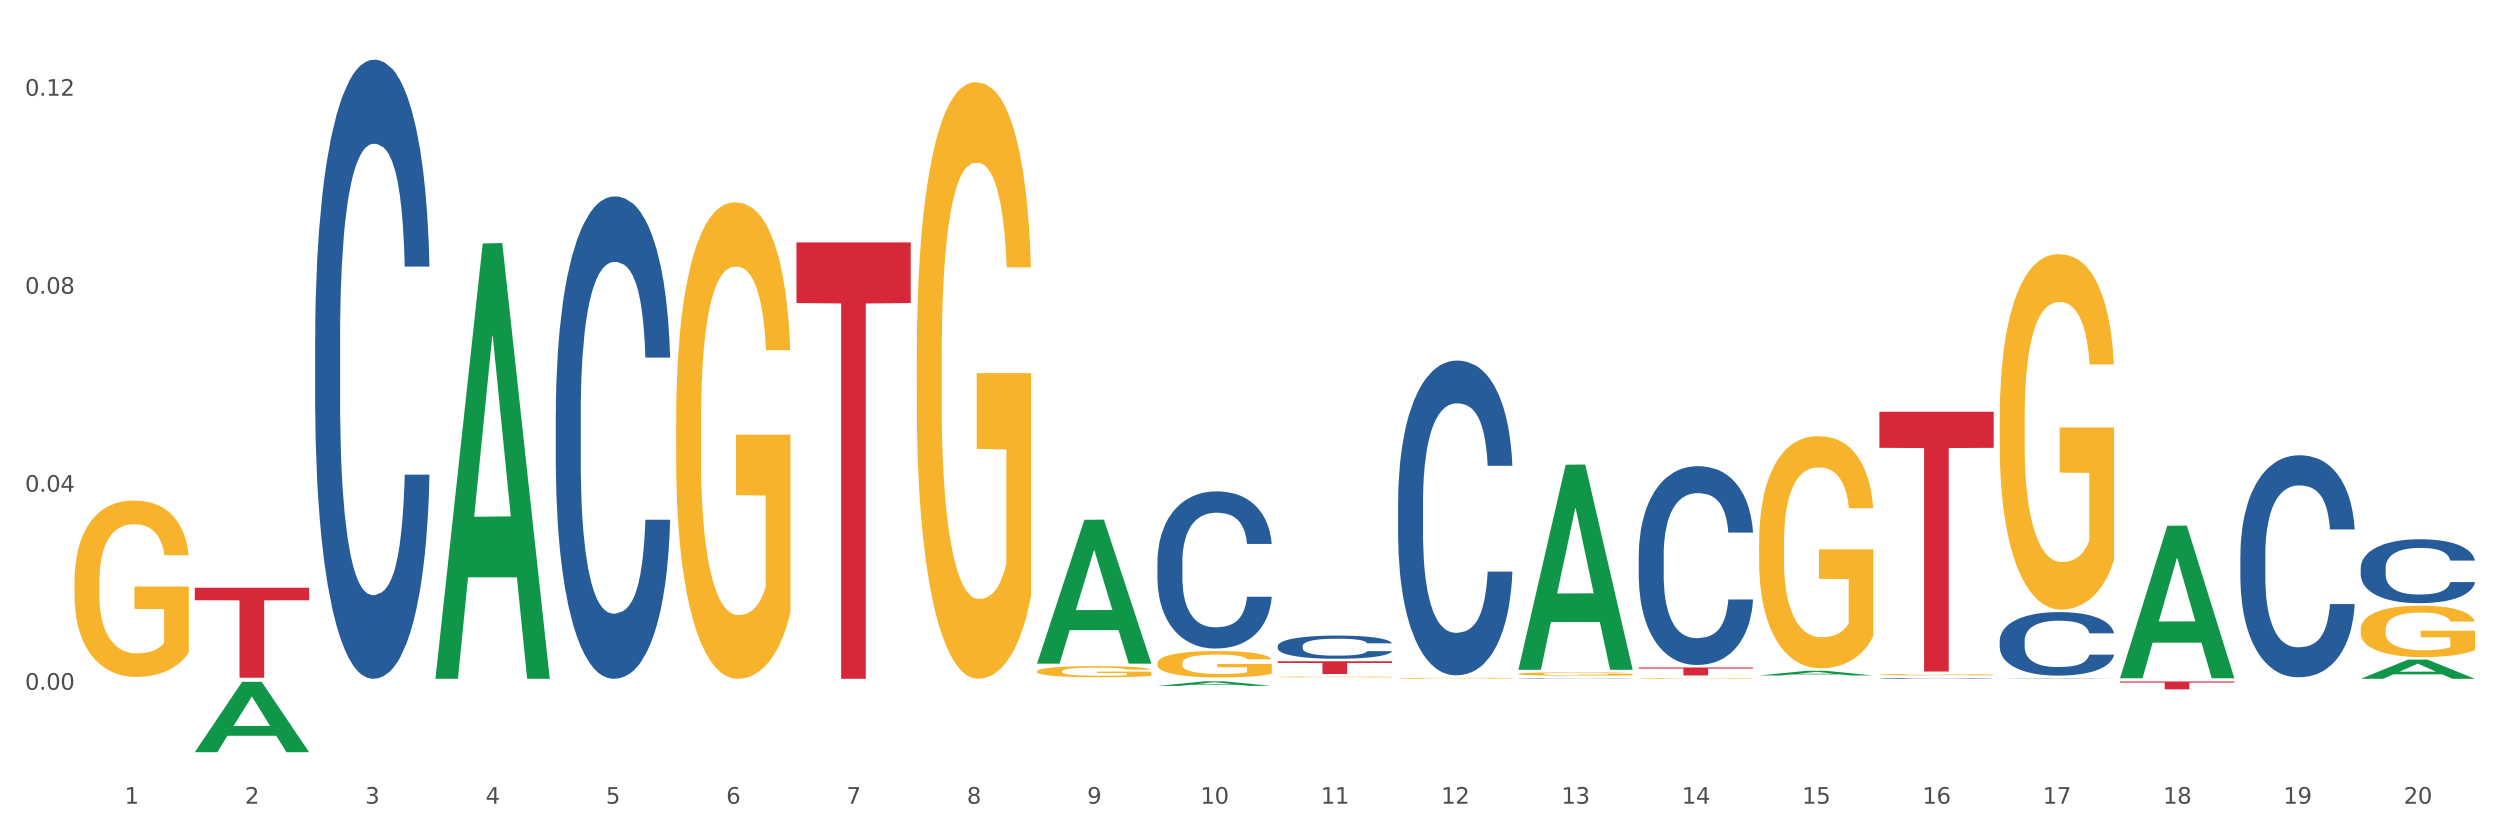
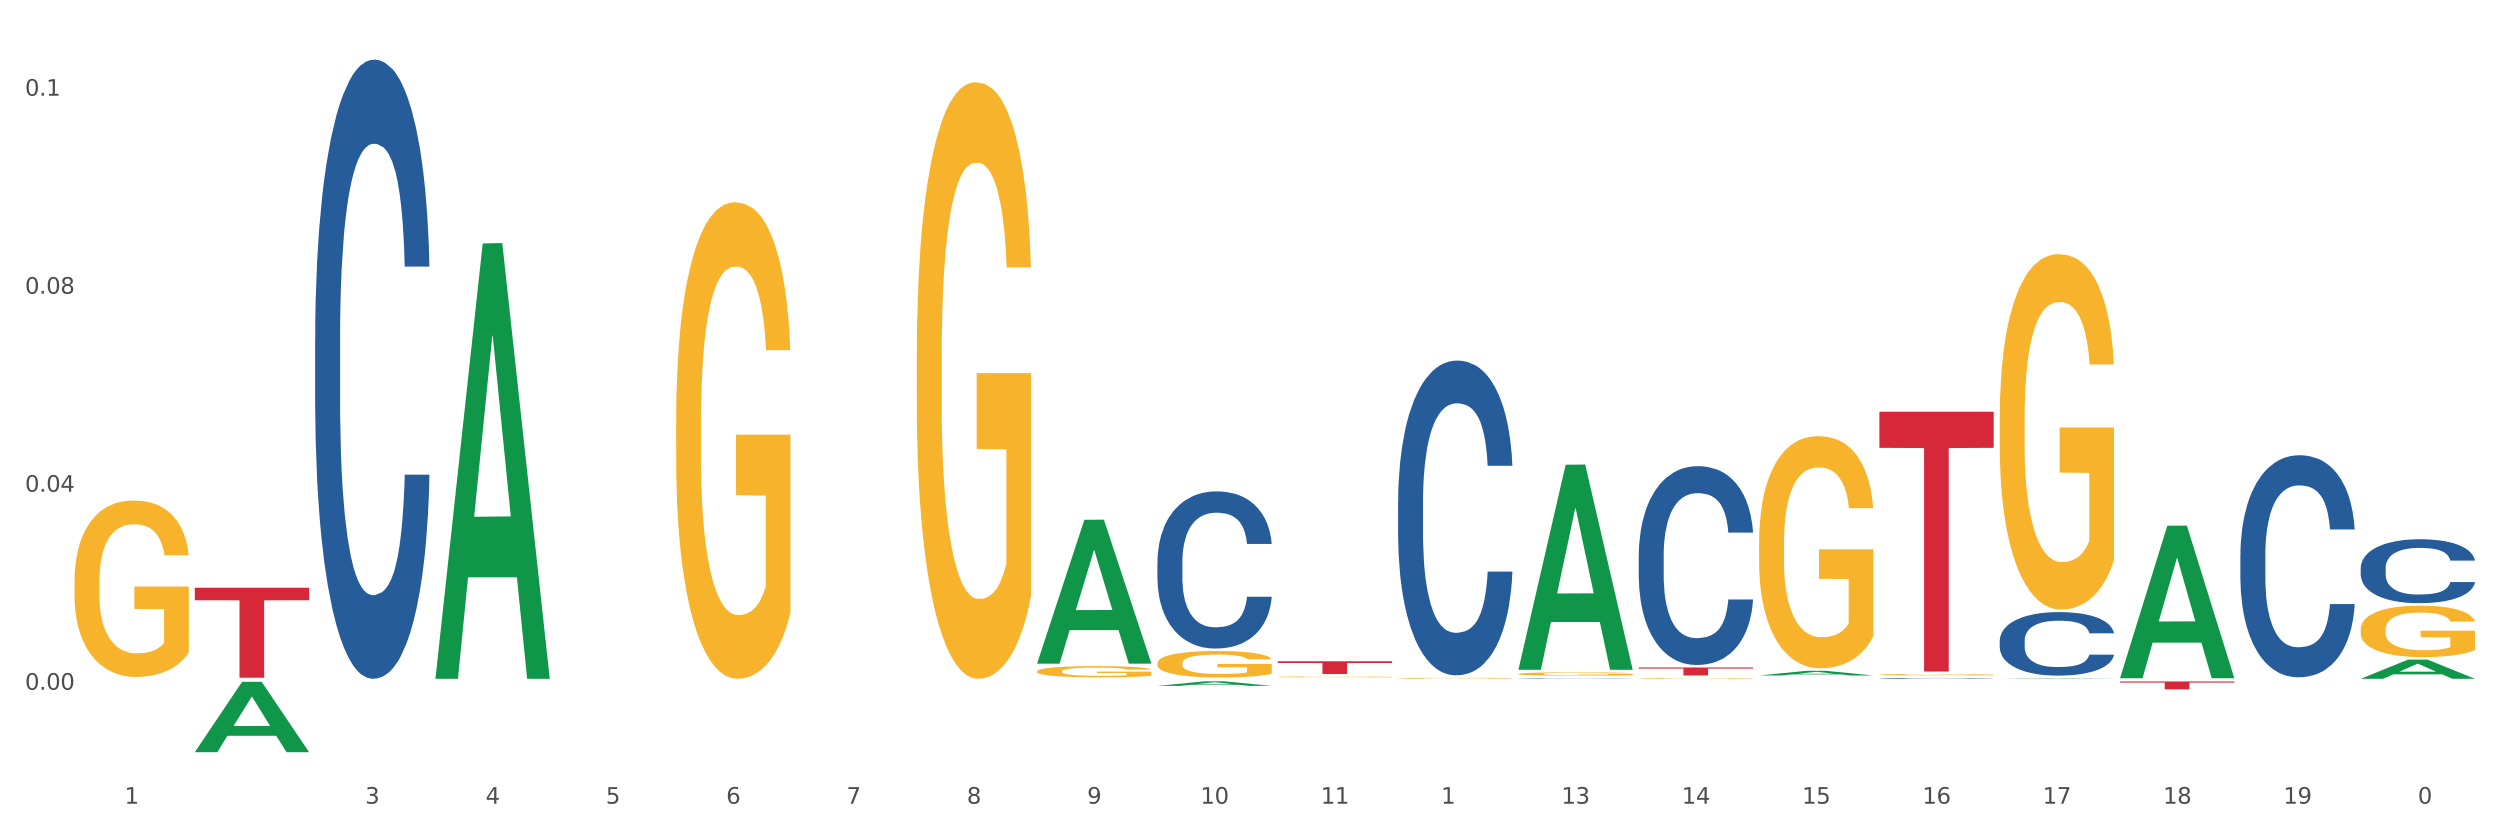
<svg xmlns="http://www.w3.org/2000/svg" xmlns:xlink="http://www.w3.org/1999/xlink" width="1080pt" height="360pt" viewBox="0 0 1080 360" version="1.1">
  <rect x="0" y="0" width="1080" height="360" fill="#333333" stroke="none" />
  <defs>
    <style type="text/css">*{stroke-linejoin: round; stroke-linecap: butt}</style>
  </defs>
  <g id="figure_1">
    <g id="patch_1">
      <path d="M 0 360  L 1080 360  L 1080 0  L 0 0  z " style="fill: #ffffff; stroke: #ffffff; stroke-linejoin: miter" />
    </g>
    <g id="axes_1">
      <g id="matplotlib.axis_1">
        <g id="xtick_1">
          <g id="text_1">
            <g style="fill: #4d4d4d" transform="translate(53.812 347.204) scale(0.096 -0.096)">
              <defs>
                <path id="DejaVuSans-31" d="M 794 531  L 1825 531  L 1825 4091  L 703 3866  L 703 4441  L 1819 4666  L 2450 4666  L 2450 531  L 3481 531  L 3481 0  L 794 0  L 794 531  z " transform="scale(0.016)" />
              </defs>
              <use xlink:href="#DejaVuSans-31" />
            </g>
          </g>
        </g>
        <g id="xtick_2">
          <g id="text_2">
            <g style="fill: #4d4d4d" transform="translate(105.793 347.204) scale(0.096 -0.096)">
              <defs>
-                 <path id="DejaVuSans-32" d="M 1228 531  L 3431 531  L 3431 0  L 469 0  L 469 531  Q 828 903 1448 1529  Q 2069 2156 2228 2338  Q 2531 2678 2651 2914  Q 2772 3150 2772 3378  Q 2772 3750 2511 3984  Q 2250 4219 1831 4219  Q 1534 4219 1204 4116  Q 875 4013 500 3803  L 500 4441  Q 881 4594 1212 4672  Q 1544 4750 1819 4750  Q 2544 4750 2975 4387  Q 3406 4025 3406 3419  Q 3406 3131 3298 2873  Q 3191 2616 2906 2266  Q 2828 2175 2409 1742  Q 1991 1309 1228 531  z " transform="scale(0.016)" />
-               </defs>
+                 </defs>
              <use xlink:href="#DejaVuSans-32" />
            </g>
          </g>
        </g>
        <g id="xtick_3">
          <g id="text_3">
            <g style="fill: #4d4d4d" transform="translate(157.774 347.204) scale(0.096 -0.096)">
              <defs>
                <path id="DejaVuSans-33" d="M 2597 2516  Q 3050 2419 3304 2112  Q 3559 1806 3559 1356  Q 3559 666 3084 287  Q 2609 -91 1734 -91  Q 1441 -91 1130 -33  Q 819 25 488 141  L 488 750  Q 750 597 1062 519  Q 1375 441 1716 441  Q 2309 441 2620 675  Q 2931 909 2931 1356  Q 2931 1769 2642 2001  Q 2353 2234 1838 2234  L 1294 2234  L 1294 2753  L 1863 2753  Q 2328 2753 2575 2939  Q 2822 3125 2822 3475  Q 2822 3834 2567 4026  Q 2313 4219 1838 4219  Q 1578 4219 1281 4162  Q 984 4106 628 3988  L 628 4550  Q 988 4650 1302 4700  Q 1616 4750 1894 4750  Q 2613 4750 3031 4423  Q 3450 4097 3450 3541  Q 3450 3153 3228 2886  Q 3006 2619 2597 2516  z " transform="scale(0.016)" />
              </defs>
              <use xlink:href="#DejaVuSans-33" />
            </g>
          </g>
        </g>
        <g id="xtick_4">
          <g id="text_4">
            <g style="fill: #4d4d4d" transform="translate(209.756 347.204) scale(0.096 -0.096)">
              <defs>
                <path id="DejaVuSans-34" d="M 2419 4116  L 825 1625  L 2419 1625  L 2419 4116  z M 2253 4666  L 3047 4666  L 3047 1625  L 3713 1625  L 3713 1100  L 3047 1100  L 3047 0  L 2419 0  L 2419 1100  L 313 1100  L 313 1709  L 2253 4666  z " transform="scale(0.016)" />
              </defs>
              <use xlink:href="#DejaVuSans-34" />
            </g>
          </g>
        </g>
        <g id="xtick_5">
          <g id="text_5">
            <g style="fill: #4d4d4d" transform="translate(261.737 347.204) scale(0.096 -0.096)">
              <defs>
                <path id="DejaVuSans-35" d="M 691 4666  L 3169 4666  L 3169 4134  L 1269 4134  L 1269 2991  Q 1406 3038 1543 3061  Q 1681 3084 1819 3084  Q 2600 3084 3056 2656  Q 3513 2228 3513 1497  Q 3513 744 3044 326  Q 2575 -91 1722 -91  Q 1428 -91 1123 -41  Q 819 9 494 109  L 494 744  Q 775 591 1075 516  Q 1375 441 1709 441  Q 2250 441 2565 725  Q 2881 1009 2881 1497  Q 2881 1984 2565 2268  Q 2250 2553 1709 2553  Q 1456 2553 1204 2497  Q 953 2441 691 2322  L 691 4666  z " transform="scale(0.016)" />
              </defs>
              <use xlink:href="#DejaVuSans-35" />
            </g>
          </g>
        </g>
        <g id="xtick_6">
          <g id="text_6">
            <g style="fill: #4d4d4d" transform="translate(313.718 347.204) scale(0.096 -0.096)">
              <defs>
                <path id="DejaVuSans-36" d="M 2113 2584  Q 1688 2584 1439 2293  Q 1191 2003 1191 1497  Q 1191 994 1439 701  Q 1688 409 2113 409  Q 2538 409 2786 701  Q 3034 994 3034 1497  Q 3034 2003 2786 2293  Q 2538 2584 2113 2584  z M 3366 4563  L 3366 3988  Q 3128 4100 2886 4159  Q 2644 4219 2406 4219  Q 1781 4219 1451 3797  Q 1122 3375 1075 2522  Q 1259 2794 1537 2939  Q 1816 3084 2150 3084  Q 2853 3084 3261 2657  Q 3669 2231 3669 1497  Q 3669 778 3244 343  Q 2819 -91 2113 -91  Q 1303 -91 875 529  Q 447 1150 447 2328  Q 447 3434 972 4092  Q 1497 4750 2381 4750  Q 2619 4750 2861 4703  Q 3103 4656 3366 4563  z " transform="scale(0.016)" />
              </defs>
              <use xlink:href="#DejaVuSans-36" />
            </g>
          </g>
        </g>
        <g id="xtick_7">
          <g id="text_7">
            <g style="fill: #4d4d4d" transform="translate(365.699 347.204) scale(0.096 -0.096)">
              <defs>
                <path id="DejaVuSans-37" d="M 525 4666  L 3525 4666  L 3525 4397  L 1831 0  L 1172 0  L 2766 4134  L 525 4134  L 525 4666  z " transform="scale(0.016)" />
              </defs>
              <use xlink:href="#DejaVuSans-37" />
            </g>
          </g>
        </g>
        <g id="xtick_8">
          <g id="text_8">
            <g style="fill: #4d4d4d" transform="translate(417.68 347.204) scale(0.096 -0.096)">
              <defs>
                <path id="DejaVuSans-38" d="M 2034 2216  Q 1584 2216 1326 1975  Q 1069 1734 1069 1313  Q 1069 891 1326 650  Q 1584 409 2034 409  Q 2484 409 2743 651  Q 3003 894 3003 1313  Q 3003 1734 2745 1975  Q 2488 2216 2034 2216  z M 1403 2484  Q 997 2584 770 2862  Q 544 3141 544 3541  Q 544 4100 942 4425  Q 1341 4750 2034 4750  Q 2731 4750 3128 4425  Q 3525 4100 3525 3541  Q 3525 3141 3298 2862  Q 3072 2584 2669 2484  Q 3125 2378 3379 2068  Q 3634 1759 3634 1313  Q 3634 634 3220 271  Q 2806 -91 2034 -91  Q 1263 -91 848 271  Q 434 634 434 1313  Q 434 1759 690 2068  Q 947 2378 1403 2484  z M 1172 3481  Q 1172 3119 1398 2916  Q 1625 2713 2034 2713  Q 2441 2713 2670 2916  Q 2900 3119 2900 3481  Q 2900 3844 2670 4047  Q 2441 4250 2034 4250  Q 1625 4250 1398 4047  Q 1172 3844 1172 3481  z " transform="scale(0.016)" />
              </defs>
              <use xlink:href="#DejaVuSans-38" />
            </g>
          </g>
        </g>
        <g id="xtick_9">
          <g id="text_9">
            <g style="fill: #4d4d4d" transform="translate(469.662 347.204) scale(0.096 -0.096)">
              <defs>
                <path id="DejaVuSans-39" d="M 703 97  L 703 672  Q 941 559 1184 500  Q 1428 441 1663 441  Q 2288 441 2617 861  Q 2947 1281 2994 2138  Q 2813 1869 2534 1725  Q 2256 1581 1919 1581  Q 1219 1581 811 2004  Q 403 2428 403 3163  Q 403 3881 828 4315  Q 1253 4750 1959 4750  Q 2769 4750 3195 4129  Q 3622 3509 3622 2328  Q 3622 1225 3098 567  Q 2575 -91 1691 -91  Q 1453 -91 1209 -44  Q 966 3 703 97  z M 1959 2075  Q 2384 2075 2632 2365  Q 2881 2656 2881 3163  Q 2881 3666 2632 3958  Q 2384 4250 1959 4250  Q 1534 4250 1286 3958  Q 1038 3666 1038 3163  Q 1038 2656 1286 2365  Q 1534 2075 1959 2075  z " transform="scale(0.016)" />
              </defs>
              <use xlink:href="#DejaVuSans-39" />
            </g>
          </g>
        </g>
        <g id="xtick_10">
          <g id="text_10">
            <g style="fill: #4d4d4d" transform="translate(518.589 347.204) scale(0.096 -0.096)">
              <defs>
                <path id="DejaVuSans-30" d="M 2034 4250  Q 1547 4250 1301 3770  Q 1056 3291 1056 2328  Q 1056 1369 1301 889  Q 1547 409 2034 409  Q 2525 409 2770 889  Q 3016 1369 3016 2328  Q 3016 3291 2770 3770  Q 2525 4250 2034 4250  z M 2034 4750  Q 2819 4750 3233 4129  Q 3647 3509 3647 2328  Q 3647 1150 3233 529  Q 2819 -91 2034 -91  Q 1250 -91 836 529  Q 422 1150 422 2328  Q 422 3509 836 4129  Q 1250 4750 2034 4750  z " transform="scale(0.016)" />
              </defs>
              <use xlink:href="#DejaVuSans-31" />
              <use xlink:href="#DejaVuSans-30" transform="translate(63.623 0)" />
            </g>
          </g>
        </g>
        <g id="xtick_11">
          <g id="text_11">
            <g style="fill: #4d4d4d" transform="translate(570.57 347.204) scale(0.096 -0.096)">
              <use xlink:href="#DejaVuSans-31" />
              <use xlink:href="#DejaVuSans-31" transform="translate(63.623 0)" />
            </g>
          </g>
        </g>
        <g id="xtick_12">
          <g id="text_12">
            <g style="fill: #4d4d4d" transform="translate(622.551 347.204) scale(0.096 -0.096)">
              <use xlink:href="#DejaVuSans-31" />
              <use xlink:href="#DejaVuSans-32" transform="translate(63.623 0)" />
            </g>
          </g>
        </g>
        <g id="xtick_13">
          <g id="text_13">
            <g style="fill: #4d4d4d" transform="translate(674.533 347.204) scale(0.096 -0.096)">
              <use xlink:href="#DejaVuSans-31" />
              <use xlink:href="#DejaVuSans-33" transform="translate(63.623 0)" />
            </g>
          </g>
        </g>
        <g id="xtick_14">
          <g id="text_14">
            <g style="fill: #4d4d4d" transform="translate(726.514 347.204) scale(0.096 -0.096)">
              <use xlink:href="#DejaVuSans-31" />
              <use xlink:href="#DejaVuSans-34" transform="translate(63.623 0)" />
            </g>
          </g>
        </g>
        <g id="xtick_15">
          <g id="text_15">
            <g style="fill: #4d4d4d" transform="translate(778.495 347.204) scale(0.096 -0.096)">
              <use xlink:href="#DejaVuSans-31" />
              <use xlink:href="#DejaVuSans-35" transform="translate(63.623 0)" />
            </g>
          </g>
        </g>
        <g id="xtick_16">
          <g id="text_16">
            <g style="fill: #4d4d4d" transform="translate(830.476 347.204) scale(0.096 -0.096)">
              <use xlink:href="#DejaVuSans-31" />
              <use xlink:href="#DejaVuSans-36" transform="translate(63.623 0)" />
            </g>
          </g>
        </g>
        <g id="xtick_17">
          <g id="text_17">
            <g style="fill: #4d4d4d" transform="translate(882.457 347.204) scale(0.096 -0.096)">
              <use xlink:href="#DejaVuSans-31" />
              <use xlink:href="#DejaVuSans-37" transform="translate(63.623 0)" />
            </g>
          </g>
        </g>
        <g id="xtick_18">
          <g id="text_18">
            <g style="fill: #4d4d4d" transform="translate(934.439 347.204) scale(0.096 -0.096)">
              <use xlink:href="#DejaVuSans-31" />
              <use xlink:href="#DejaVuSans-38" transform="translate(63.623 0)" />
            </g>
          </g>
        </g>
        <g id="xtick_19">
          <g id="text_19">
            <g style="fill: #4d4d4d" transform="translate(986.42 347.204) scale(0.096 -0.096)">
              <use xlink:href="#DejaVuSans-31" />
              <use xlink:href="#DejaVuSans-39" transform="translate(63.623 0)" />
            </g>
          </g>
        </g>
        <g id="xtick_20">
          <g id="text_20">
            <g style="fill: #4d4d4d" transform="translate(1038.401 347.204) scale(0.096 -0.096)">
              <use xlink:href="#DejaVuSans-32" />
              <use xlink:href="#DejaVuSans-30" transform="translate(63.623 0)" />
            </g>
          </g>
        </g>
        <g id="xtick_21" />
        <g id="xtick_22" />
        <g id="xtick_23" />
        <g id="xtick_24" />
        <g id="xtick_25" />
        <g id="xtick_26" />
        <g id="xtick_27" />
        <g id="xtick_28" />
        <g id="xtick_29" />
        <g id="xtick_30" />
        <g id="xtick_31" />
        <g id="xtick_32" />
        <g id="xtick_33" />
        <g id="xtick_34" />
        <g id="xtick_35" />
        <g id="xtick_36" />
        <g id="xtick_37" />
        <g id="xtick_38" />
        <g id="xtick_39" />
      </g>
      <g id="matplotlib.axis_2">
        <g id="ytick_1">
          <g id="text_21">
            <g style="fill: #4d4d4d" transform="translate(10.8 297.971) scale(0.096 -0.096)">
              <defs>
                <path id="DejaVuSans-2e" d="M 684 794  L 1344 794  L 1344 0  L 684 0  L 684 794  z " transform="scale(0.016)" />
              </defs>
              <use xlink:href="#DejaVuSans-30" />
              <use xlink:href="#DejaVuSans-2e" transform="translate(63.623 0)" />
              <use xlink:href="#DejaVuSans-30" transform="translate(95.41 0)" />
              <use xlink:href="#DejaVuSans-30" transform="translate(159.033 0)" />
            </g>
          </g>
        </g>
        <g id="ytick_2">
          <g id="text_22">
            <g style="fill: #4d4d4d" transform="translate(10.8 212.431) scale(0.096 -0.096)">
              <use xlink:href="#DejaVuSans-30" />
              <use xlink:href="#DejaVuSans-2e" transform="translate(63.623 0)" />
              <use xlink:href="#DejaVuSans-30" transform="translate(95.41 0)" />
              <use xlink:href="#DejaVuSans-34" transform="translate(159.033 0)" />
            </g>
          </g>
        </g>
        <g id="ytick_3">
          <g id="text_23">
            <g style="fill: #4d4d4d" transform="translate(10.8 126.891) scale(0.096 -0.096)">
              <use xlink:href="#DejaVuSans-30" />
              <use xlink:href="#DejaVuSans-2e" transform="translate(63.623 0)" />
              <use xlink:href="#DejaVuSans-30" transform="translate(95.41 0)" />
              <use xlink:href="#DejaVuSans-38" transform="translate(159.033 0)" />
            </g>
          </g>
        </g>
        <g id="ytick_4">
          <g id="text_24">
            <g style="fill: #4d4d4d" transform="translate(10.8 41.351) scale(0.096 -0.096)">
              <use xlink:href="#DejaVuSans-30" />
              <use xlink:href="#DejaVuSans-2e" transform="translate(63.623 0)" />
              <use xlink:href="#DejaVuSans-31" transform="translate(95.41 0)" />
              <use xlink:href="#DejaVuSans-32" transform="translate(159.033 0)" />
            </g>
          </g>
        </g>
        <g id="ytick_5" />
        <g id="ytick_6" />
        <g id="ytick_7" />
        <g id="ytick_8" />
      </g>
      <g id="PolyCollection_1">
        <path d="M 84.156 324.892  L 84.207 324.864  L 104.571 294.553  L 113.022 294.524  L 133.538 324.95  L 123.764 324.95  L 119.335 317.865  L 98.309 317.865  L 98.156 317.979  L 93.88 324.95  L 84.156 324.95  L 84.156 324.892  L 100.956 313.636  L 116.687 313.608  L 108.898 301.009  L 108.796 300.952  L 108.695 301.038  L 100.905 313.608  L 100.956 313.636  L 84.156 324.892  z " clip-path="url(#p0d91c9fa7b)" style="fill: #109648" />
        <path d="M 707.931 288.349  L 757.313 288.349  L 757.313 288.829  L 737.888 288.833  L 737.888 291.806  L 727.239 291.806  L 727.239 288.833  L 707.931 288.829  L 707.931 288.352  L 707.931 288.349  z " clip-path="url(#p0d91c9fa7b)" style="fill: #d62839" />
        <path d="M 551.987 285.662  L 601.369 285.662  L 601.369 286.427  L 581.944 286.432  L 581.944 291.169  L 571.295 291.169  L 571.295 286.432  L 551.987 286.427  L 551.987 285.667  L 551.987 285.662  z " clip-path="url(#p0d91c9fa7b)" style="fill: #d62839" />
-         <path d="M 344.062 104.724  L 393.444 104.724  L 393.444 130.923  L 374.019 131.1  L 374.019 293.25  L 363.37 293.25  L 363.37 131.1  L 344.062 130.923  L 344.062 104.901  L 344.062 104.724  z " clip-path="url(#p0d91c9fa7b)" style="fill: #d62839" />
        <path d="M 84.156 253.897  L 133.538 253.897  L 133.538 259.301  L 114.113 259.338  L 114.113 292.788  L 103.464 292.788  L 103.464 259.338  L 84.156 259.301  L 84.156 253.933  L 84.156 253.897  z " clip-path="url(#p0d91c9fa7b)" style="fill: #d62839" />
-         <path d="M 240.1 178.476  L 240.158 178.285  L 240.158 172.956  L 240.333 165.723  L 240.975 152.399  L 241.793 142.311  L 243.193 130.51  L 243.952 125.562  L 244.945 120.042  L 246.988 111.096  L 249.322 103.482  L 250.957 99.295  L 252.183 96.63  L 254.926 91.872  L 256.502 89.778  L 258.137 88.065  L 259.537 86.923  L 261.872 85.591  L 263.74 85.02  L 265.9 84.829  L 267.709 85.02  L 270.103 85.781  L 273.605 88.065  L 274.947 89.397  L 276.757 91.681  L 278.625 94.727  L 280.143 97.772  L 281.894 102.15  L 283.703 107.86  L 285.454 115.093  L 286.68 121.755  L 287.672 128.797  L 288.548 137.363  L 289.19 146.689  L 289.482 154.493  L 278.8 154.493  L 278.508 147.451  L 277.924 139.837  L 277.341 134.698  L 276.699 130.51  L 275.706 125.752  L 274.831 122.707  L 273.371 119.09  L 272.029 116.806  L 270.92 115.474  L 269.577 114.332  L 266.717 113.19  L 264.674 113.19  L 263.39 113.57  L 261.814 114.522  L 260.471 115.854  L 258.895 118.138  L 257.67 120.613  L 256.444 123.849  L 255.743 126.133  L 254.693 130.32  L 253.992 133.746  L 253.058 139.647  L 252.533 143.834  L 251.599 154.683  L 251.19 162.678  L 251.015 168.197  L 250.899 174.288  L 250.899 203.981  L 251.249 217.305  L 251.541 223.015  L 252.008 229.486  L 252.883 237.861  L 254.167 246.046  L 255.51 251.946  L 256.619 255.563  L 257.67 258.228  L 258.72 260.321  L 260.004 262.225  L 261.055 263.367  L 262.631 264.509  L 264.499 265.08  L 265.958 265.08  L 268.935 264.128  L 270.278 263.176  L 271.562 261.844  L 272.963 259.75  L 274.072 257.466  L 274.714 255.753  L 275.765 252.137  L 276.582 248.33  L 277.282 243.952  L 277.749 240.145  L 278.275 234.435  L 278.683 227.964  L 278.8 224.538  L 289.482 224.538  L 289.248 231.39  L 288.84 238.052  L 288.023 246.998  L 287.381 252.137  L 286.388 258.418  L 285.338 263.747  L 283.878 269.648  L 282.536 274.026  L 281.135 277.832  L 279.617 281.258  L 276.874 286.017  L 275.881 287.349  L 273.78 289.633  L 272.146 290.966  L 269.752 292.298  L 267.301 293.059  L 264.733 293.25  L 262.456 292.869  L 259.946 291.727  L 258.37 290.585  L 256.619 288.872  L 254.576 286.207  L 252.65 282.972  L 250.84 279.165  L 249.147 274.787  L 247.571 269.838  L 245.528 261.654  L 244.011 253.659  L 242.902 246.236  L 242.143 239.955  L 241.384 231.961  L 240.975 226.441  L 240.333 213.117  L 240.1 200.745  L 240.1 178.476  z " clip-path="url(#p0d91c9fa7b)" style="fill: #255c99" />
        <path d="M 1019.818 271.917  L 1019.876 271.897  L 1019.876 271.166  L 1019.993 270.536  L 1020.576 269.013  L 1021.45 267.755  L 1022.092 267.085  L 1022.733 266.536  L 1023.491 265.988  L 1024.424 265.42  L 1026.115 264.587  L 1027.164 264.161  L 1028.447 263.714  L 1030.779 263.064  L 1032.469 262.699  L 1034.219 262.394  L 1037.075 262.029  L 1038.941 261.866  L 1040.923 261.745  L 1043.314 261.663  L 1045.121 261.643  L 1049.086 261.704  L 1052.467 261.887  L 1054.1 262.029  L 1056.199 262.272  L 1057.306 262.435  L 1059.114 262.76  L 1060.979 263.186  L 1062.262 263.552  L 1064.186 264.242  L 1065.644 264.932  L 1066.985 265.785  L 1067.684 266.374  L 1068.209 266.922  L 1068.675 267.552  L 1069.142 268.546  L 1058.647 268.546  L 1058.239 267.836  L 1057.598 267.166  L 1056.665 266.516  L 1055.849 266.11  L 1054.449 265.602  L 1053.167 265.278  L 1051.826 265.034  L 1050.193 264.831  L 1048.911 264.729  L 1047.103 264.648  L 1043.547 264.668  L 1041.157 264.831  L 1039.524 265.034  L 1038.475 265.217  L 1037.542 265.42  L 1036.492 265.704  L 1035.268 266.13  L 1034.393 266.516  L 1033.519 267.003  L 1032.819 267.491  L 1032.178 268.059  L 1031.653 268.668  L 1031.245 269.298  L 1030.895 270.069  L 1030.604 271.348  L 1030.604 274.13  L 1030.72 274.76  L 1031.012 275.592  L 1031.362 276.221  L 1031.945 276.973  L 1032.469 277.48  L 1033.461 278.211  L 1034.568 278.82  L 1035.443 279.206  L 1036.317 279.531  L 1037.833 279.978  L 1039.524 280.343  L 1040.982 280.567  L 1042.964 280.77  L 1044.305 280.851  L 1045.471 280.891  L 1048.328 280.891  L 1050.368 280.831  L 1052.642 280.688  L 1054.391 280.506  L 1055.849 280.282  L 1057.481 279.917  L 1058.531 279.572  L 1058.531 275.328  L 1045.704 275.308  L 1045.704 272.485  L 1069.2 272.485  L 1069.2 280.77  L 1068.209 281.196  L 1067.101 281.582  L 1065.935 281.927  L 1064.186 282.353  L 1062.087 282.759  L 1060.221 283.044  L 1058.239 283.287  L 1055.907 283.511  L 1052.875 283.714  L 1051.01 283.795  L 1048.678 283.856  L 1045.937 283.876  L 1043.547 283.836  L 1041.215 283.734  L 1038.766 283.551  L 1036.376 283.287  L 1034.568 283.023  L 1032.761 282.698  L 1030.837 282.272  L 1029.321 281.866  L 1028.155 281.501  L 1026.872 281.034  L 1025.473 280.424  L 1024.424 279.876  L 1023.491 279.308  L 1022.5 278.577  L 1021.8 277.947  L 1021.101 277.155  L 1020.692 276.567  L 1020.226 275.653  L 1019.876 274.374  L 1019.818 271.917  z " clip-path="url(#p0d91c9fa7b)" style="fill: #f7b32b" />
        <path d="M 863.874 180.745  L 863.933 180.604  L 863.933 175.555  L 864.049 171.208  L 864.632 160.689  L 865.507 151.994  L 866.148 147.365  L 866.789 143.579  L 867.547 139.792  L 868.48 135.865  L 870.171 130.115  L 871.22 127.17  L 872.503 124.084  L 874.835 119.596  L 876.526 117.072  L 878.275 114.968  L 881.132 112.444  L 882.997 111.322  L 884.98 110.48  L 887.37 109.919  L 889.177 109.779  L 893.142 110.2  L 896.524 111.462  L 898.156 112.444  L 900.255 114.127  L 901.363 115.249  L 903.17 117.493  L 905.036 120.438  L 906.318 122.962  L 908.242 127.731  L 909.7 132.499  L 911.041 138.39  L 911.741 142.457  L 912.265 146.243  L 912.732 150.591  L 913.198 157.463  L 902.704 157.463  L 902.296 152.555  L 901.654 147.926  L 900.721 143.439  L 899.905 140.634  L 898.506 137.127  L 897.223 134.883  L 895.882 133.2  L 894.25 131.798  L 892.967 131.097  L 891.16 130.536  L 887.603 130.676  L 885.213 131.798  L 883.58 133.2  L 882.531 134.463  L 881.598 135.865  L 880.549 137.829  L 879.324 140.774  L 878.45 143.439  L 877.575 146.804  L 876.876 150.17  L 876.234 154.097  L 875.71 158.305  L 875.302 162.653  L 874.952 167.982  L 874.66 176.818  L 874.66 196.032  L 874.777 200.379  L 875.068 206.13  L 875.418 210.477  L 876.001 215.666  L 876.526 219.173  L 877.517 224.222  L 878.625 228.429  L 879.499 231.094  L 880.374 233.338  L 881.89 236.423  L 883.58 238.948  L 885.038 240.49  L 887.02 241.893  L 888.361 242.454  L 889.527 242.734  L 892.384 242.734  L 894.425 242.314  L 896.699 241.332  L 898.448 240.07  L 899.905 238.527  L 901.538 236.002  L 902.587 233.618  L 902.587 204.306  L 889.761 204.166  L 889.761 184.672  L 913.256 184.672  L 913.256 241.893  L 912.265 244.838  L 911.158 247.503  L 909.991 249.887  L 908.242 252.832  L 906.143 255.637  L 904.278 257.601  L 902.296 259.284  L 899.963 260.826  L 896.932 262.229  L 895.066 262.79  L 892.734 263.211  L 889.994 263.351  L 887.603 263.07  L 885.271 262.369  L 882.823 261.107  L 880.432 259.284  L 878.625 257.46  L 876.817 255.216  L 874.893 252.271  L 873.378 249.466  L 872.211 246.942  L 870.929 243.716  L 869.53 239.509  L 868.48 235.722  L 867.547 231.795  L 866.556 226.746  L 865.857 222.398  L 865.157 216.929  L 864.749 212.861  L 864.282 206.55  L 863.933 197.715  L 863.874 180.745  z " clip-path="url(#p0d91c9fa7b)" style="fill: #f7b32b" />
        <path d="M 811.893 291.463  L 811.951 291.462  L 811.951 291.441  L 812.068 291.423  L 812.651 291.379  L 813.526 291.343  L 814.167 291.324  L 814.808 291.308  L 815.566 291.292  L 816.499 291.276  L 818.19 291.252  L 819.239 291.239  L 820.522 291.227  L 822.854 291.208  L 824.545 291.197  L 826.294 291.189  L 829.151 291.178  L 831.016 291.173  L 832.999 291.17  L 835.389 291.168  L 837.196 291.167  L 841.161 291.169  L 844.542 291.174  L 846.175 291.178  L 848.274 291.185  L 849.381 291.19  L 851.189 291.199  L 853.055 291.211  L 854.337 291.222  L 856.261 291.242  L 857.719 291.262  L 859.06 291.286  L 859.759 291.303  L 860.284 291.319  L 860.75 291.337  L 861.217 291.366  L 850.722 291.366  L 850.314 291.345  L 849.673 291.326  L 848.74 291.307  L 847.924 291.296  L 846.525 291.281  L 845.242 291.272  L 843.901 291.265  L 842.269 291.259  L 840.986 291.256  L 839.179 291.253  L 835.622 291.254  L 833.232 291.259  L 831.599 291.265  L 830.55 291.27  L 829.617 291.276  L 828.568 291.284  L 827.343 291.296  L 826.469 291.307  L 825.594 291.321  L 824.894 291.335  L 824.253 291.352  L 823.728 291.369  L 823.32 291.387  L 822.971 291.409  L 822.679 291.446  L 822.679 291.526  L 822.796 291.544  L 823.087 291.568  L 823.437 291.586  L 824.02 291.608  L 824.545 291.623  L 825.536 291.644  L 826.644 291.661  L 827.518 291.672  L 828.393 291.681  L 829.908 291.694  L 831.599 291.705  L 833.057 291.711  L 835.039 291.717  L 836.38 291.719  L 837.546 291.721  L 840.403 291.721  L 842.444 291.719  L 844.717 291.715  L 846.466 291.709  L 847.924 291.703  L 849.556 291.693  L 850.606 291.683  L 850.606 291.561  L 837.779 291.56  L 837.779 291.479  L 861.275 291.479  L 861.275 291.717  L 860.284 291.729  L 859.176 291.74  L 858.01 291.75  L 856.261 291.763  L 854.162 291.774  L 852.297 291.782  L 850.314 291.789  L 847.982 291.796  L 844.951 291.802  L 843.085 291.804  L 840.753 291.806  L 838.013 291.806  L 835.622 291.805  L 833.29 291.802  L 830.841 291.797  L 828.451 291.789  L 826.644 291.782  L 824.836 291.773  L 822.912 291.76  L 821.396 291.749  L 820.23 291.738  L 818.948 291.725  L 817.548 291.707  L 816.499 291.691  L 815.566 291.675  L 814.575 291.654  L 813.875 291.636  L 813.176 291.613  L 812.768 291.596  L 812.301 291.57  L 811.951 291.533  L 811.893 291.463  z " clip-path="url(#p0d91c9fa7b)" style="fill: #f7b32b" />
        <path d="M 759.912 234.759  L 759.97 234.667  L 759.97 231.369  L 760.087 228.53  L 760.67 221.659  L 761.544 215.98  L 762.186 212.957  L 762.827 210.483  L 763.585 208.01  L 764.518 205.445  L 766.209 201.689  L 767.258 199.765  L 768.541 197.75  L 770.873 194.819  L 772.563 193.17  L 774.313 191.796  L 777.169 190.147  L 779.035 189.414  L 781.017 188.864  L 783.408 188.498  L 785.215 188.406  L 789.18 188.681  L 792.561 189.506  L 794.194 190.147  L 796.293 191.246  L 797.4 191.979  L 799.208 193.445  L 801.073 195.368  L 802.356 197.017  L 804.28 200.132  L 805.738 203.246  L 807.078 207.094  L 807.778 209.75  L 808.303 212.224  L 808.769 215.064  L 809.236 219.552  L 798.741 219.552  L 798.333 216.346  L 797.692 213.323  L 796.759 210.392  L 795.943 208.56  L 794.543 206.269  L 793.261 204.804  L 791.92 203.705  L 790.287 202.788  L 789.005 202.33  L 787.197 201.964  L 783.641 202.056  L 781.251 202.788  L 779.618 203.705  L 778.569 204.529  L 777.636 205.445  L 776.586 206.727  L 775.362 208.651  L 774.487 210.392  L 773.613 212.59  L 772.913 214.789  L 772.272 217.354  L 771.747 220.102  L 771.339 222.942  L 770.989 226.423  L 770.698 232.194  L 770.698 244.744  L 770.814 247.584  L 771.106 251.339  L 771.456 254.179  L 772.039 257.569  L 772.563 259.859  L 773.555 263.157  L 774.662 265.905  L 775.537 267.645  L 776.411 269.111  L 777.927 271.126  L 779.618 272.775  L 781.076 273.783  L 783.058 274.699  L 784.399 275.065  L 785.565 275.249  L 788.422 275.249  L 790.462 274.974  L 792.736 274.332  L 794.485 273.508  L 795.943 272.5  L 797.575 270.851  L 798.625 269.294  L 798.625 250.149  L 785.798 250.057  L 785.798 237.324  L 809.294 237.324  L 809.294 274.699  L 808.303 276.623  L 807.195 278.363  L 806.029 279.92  L 804.28 281.844  L 802.181 283.676  L 800.315 284.959  L 798.333 286.058  L 796.001 287.066  L 792.969 287.982  L 791.104 288.348  L 788.772 288.623  L 786.031 288.715  L 783.641 288.531  L 781.309 288.073  L 778.86 287.249  L 776.47 286.058  L 774.662 284.867  L 772.855 283.401  L 770.931 281.478  L 769.415 279.646  L 768.249 277.997  L 766.966 275.89  L 765.567 273.142  L 764.518 270.668  L 763.585 268.103  L 762.594 264.805  L 761.894 261.966  L 761.194 258.393  L 760.786 255.737  L 760.32 251.614  L 759.97 245.843  L 759.912 234.759  z " clip-path="url(#p0d91c9fa7b)" style="fill: #f7b32b" />
        <path d="M 707.931 293.051  L 707.989 293.051  L 707.989 293.039  L 708.106 293.028  L 708.689 293.003  L 709.563 292.982  L 710.204 292.971  L 710.846 292.962  L 711.604 292.953  L 712.537 292.943  L 714.227 292.929  L 715.277 292.922  L 716.559 292.915  L 718.891 292.904  L 720.582 292.898  L 722.331 292.893  L 725.188 292.887  L 727.054 292.884  L 729.036 292.882  L 731.427 292.881  L 733.234 292.88  L 737.198 292.881  L 740.58 292.884  L 742.212 292.887  L 744.311 292.891  L 745.419 292.894  L 747.226 292.899  L 749.092 292.906  L 750.375 292.912  L 752.299 292.924  L 753.756 292.935  L 755.097 292.949  L 755.797 292.959  L 756.322 292.968  L 756.788 292.979  L 757.254 292.995  L 746.76 292.995  L 746.352 292.983  L 745.711 292.972  L 744.778 292.961  L 743.962 292.955  L 742.562 292.946  L 741.28 292.941  L 739.939 292.937  L 738.306 292.933  L 737.024 292.932  L 735.216 292.93  L 731.66 292.931  L 729.269 292.933  L 727.637 292.937  L 726.587 292.94  L 725.655 292.943  L 724.605 292.948  L 723.381 292.955  L 722.506 292.961  L 721.632 292.969  L 720.932 292.978  L 720.291 292.987  L 719.766 292.997  L 719.358 293.008  L 719.008 293.02  L 718.717 293.042  L 718.717 293.088  L 718.833 293.098  L 719.125 293.112  L 719.475 293.123  L 720.058 293.135  L 720.582 293.144  L 721.573 293.156  L 722.681 293.166  L 723.556 293.172  L 724.43 293.178  L 725.946 293.185  L 727.637 293.191  L 729.094 293.195  L 731.077 293.198  L 732.418 293.2  L 733.584 293.2  L 736.441 293.2  L 738.481 293.199  L 740.755 293.197  L 742.504 293.194  L 743.962 293.19  L 745.594 293.184  L 746.643 293.178  L 746.643 293.108  L 733.817 293.107  L 733.817 293.061  L 757.313 293.061  L 757.313 293.198  L 756.322 293.205  L 755.214 293.212  L 754.048 293.217  L 752.299 293.224  L 750.2 293.231  L 748.334 293.236  L 746.352 293.24  L 744.02 293.244  L 740.988 293.247  L 739.122 293.248  L 736.79 293.249  L 734.05 293.25  L 731.66 293.249  L 729.328 293.247  L 726.879 293.244  L 724.489 293.24  L 722.681 293.236  L 720.874 293.23  L 718.95 293.223  L 717.434 293.216  L 716.268 293.21  L 714.985 293.203  L 713.586 293.192  L 712.537 293.183  L 711.604 293.174  L 710.613 293.162  L 709.913 293.151  L 709.213 293.138  L 708.805 293.128  L 708.339 293.113  L 707.989 293.092  L 707.931 293.051  z " clip-path="url(#p0d91c9fa7b)" style="fill: #f7b32b" />
        <path d="M 655.949 291.136  L 656.008 291.134  L 656.008 291.085  L 656.124 291.042  L 656.707 290.939  L 657.582 290.854  L 658.223 290.809  L 658.865 290.772  L 659.622 290.735  L 660.555 290.697  L 662.246 290.64  L 663.296 290.611  L 664.578 290.581  L 666.91 290.537  L 668.601 290.513  L 670.35 290.492  L 673.207 290.467  L 675.073 290.456  L 677.055 290.448  L 679.445 290.443  L 681.253 290.441  L 685.217 290.445  L 688.599 290.458  L 690.231 290.467  L 692.33 290.484  L 693.438 290.495  L 695.245 290.517  L 697.111 290.546  L 698.394 290.57  L 700.318 290.617  L 701.775 290.664  L 703.116 290.721  L 703.816 290.761  L 704.34 290.798  L 704.807 290.841  L 705.273 290.908  L 694.779 290.908  L 694.371 290.86  L 693.729 290.815  L 692.797 290.771  L 691.98 290.743  L 690.581 290.709  L 689.298 290.687  L 687.957 290.67  L 686.325 290.657  L 685.042 290.65  L 683.235 290.644  L 679.679 290.646  L 677.288 290.657  L 675.656 290.67  L 674.606 290.683  L 673.673 290.697  L 672.624 290.716  L 671.4 290.745  L 670.525 290.771  L 669.651 290.804  L 668.951 290.836  L 668.31 290.875  L 667.785 290.916  L 667.377 290.959  L 667.027 291.011  L 666.735 291.097  L 666.735 291.285  L 666.852 291.328  L 667.143 291.384  L 667.493 291.426  L 668.076 291.477  L 668.601 291.511  L 669.592 291.561  L 670.7 291.602  L 671.574 291.628  L 672.449 291.65  L 673.965 291.68  L 675.656 291.705  L 677.113 291.72  L 679.095 291.734  L 680.436 291.739  L 681.602 291.742  L 684.459 291.742  L 686.5 291.738  L 688.774 291.728  L 690.523 291.716  L 691.98 291.701  L 693.613 291.676  L 694.662 291.653  L 694.662 291.366  L 681.836 291.365  L 681.836 291.174  L 705.332 291.174  L 705.332 291.734  L 704.34 291.763  L 703.233 291.789  L 702.067 291.812  L 700.318 291.841  L 698.219 291.868  L 696.353 291.887  L 694.371 291.904  L 692.039 291.919  L 689.007 291.933  L 687.141 291.938  L 684.809 291.942  L 682.069 291.944  L 679.679 291.941  L 677.346 291.934  L 674.898 291.922  L 672.507 291.904  L 670.7 291.886  L 668.893 291.864  L 666.969 291.835  L 665.453 291.808  L 664.287 291.783  L 663.004 291.752  L 661.605 291.71  L 660.555 291.673  L 659.622 291.635  L 658.631 291.586  L 657.932 291.543  L 657.232 291.489  L 656.824 291.45  L 656.358 291.388  L 656.008 291.302  L 655.949 291.136  z " clip-path="url(#p0d91c9fa7b)" style="fill: #f7b32b" />
        <path d="M 603.968 293.021  L 604.027 293.02  L 604.027 293.006  L 604.143 292.994  L 604.726 292.965  L 605.601 292.941  L 606.242 292.928  L 606.883 292.918  L 607.641 292.907  L 608.574 292.896  L 610.265 292.88  L 611.314 292.872  L 612.597 292.864  L 614.929 292.851  L 616.62 292.844  L 618.369 292.839  L 621.226 292.832  L 623.091 292.828  L 625.074 292.826  L 627.464 292.825  L 629.271 292.824  L 633.236 292.825  L 636.618 292.829  L 638.25 292.832  L 640.349 292.836  L 641.457 292.839  L 643.264 292.846  L 645.13 292.854  L 646.412 292.861  L 648.336 292.874  L 649.794 292.887  L 651.135 292.903  L 651.835 292.915  L 652.359 292.925  L 652.826 292.937  L 653.292 292.956  L 642.798 292.956  L 642.39 292.943  L 641.748 292.93  L 640.815 292.917  L 639.999 292.91  L 638.6 292.9  L 637.317 292.894  L 635.976 292.889  L 634.344 292.885  L 633.061 292.883  L 631.254 292.882  L 627.697 292.882  L 625.307 292.885  L 623.674 292.889  L 622.625 292.893  L 621.692 292.896  L 620.643 292.902  L 619.418 292.91  L 618.544 292.917  L 617.669 292.927  L 616.97 292.936  L 616.328 292.947  L 615.804 292.959  L 615.396 292.971  L 615.046 292.985  L 614.754 293.01  L 614.754 293.063  L 614.871 293.075  L 615.162 293.091  L 615.512 293.103  L 616.095 293.118  L 616.62 293.127  L 617.611 293.141  L 618.719 293.153  L 619.593 293.16  L 620.468 293.167  L 621.984 293.175  L 623.674 293.182  L 625.132 293.186  L 627.114 293.19  L 628.455 293.192  L 629.621 293.193  L 632.478 293.193  L 634.519 293.191  L 636.792 293.189  L 638.542 293.185  L 639.999 293.181  L 641.632 293.174  L 642.681 293.167  L 642.681 293.086  L 629.855 293.086  L 629.855 293.032  L 653.35 293.032  L 653.35 293.19  L 652.359 293.198  L 651.251 293.206  L 650.085 293.212  L 648.336 293.221  L 646.237 293.228  L 644.372 293.234  L 642.39 293.239  L 640.057 293.243  L 637.026 293.247  L 635.16 293.248  L 632.828 293.249  L 630.088 293.25  L 627.697 293.249  L 625.365 293.247  L 622.917 293.244  L 620.526 293.239  L 618.719 293.233  L 616.911 293.227  L 614.987 293.219  L 613.472 293.211  L 612.305 293.204  L 611.023 293.195  L 609.624 293.184  L 608.574 293.173  L 607.641 293.162  L 606.65 293.148  L 605.951 293.136  L 605.251 293.121  L 604.843 293.11  L 604.376 293.092  L 604.027 293.068  L 603.968 293.021  z " clip-path="url(#p0d91c9fa7b)" style="fill: #f7b32b" />
        <path d="M 551.987 292.427  L 552.045 292.426  L 552.045 292.413  L 552.162 292.402  L 552.745 292.375  L 553.619 292.352  L 554.261 292.34  L 554.902 292.33  L 555.66 292.321  L 556.593 292.31  L 558.284 292.296  L 559.333 292.288  L 560.616 292.28  L 562.948 292.268  L 564.639 292.262  L 566.388 292.256  L 569.245 292.25  L 571.11 292.247  L 573.093 292.245  L 575.483 292.243  L 577.29 292.243  L 581.255 292.244  L 584.636 292.247  L 586.269 292.25  L 588.368 292.254  L 589.475 292.257  L 591.283 292.263  L 593.149 292.271  L 594.431 292.277  L 596.355 292.289  L 597.813 292.302  L 599.154 292.317  L 599.853 292.328  L 600.378 292.337  L 600.844 292.349  L 601.311 292.366  L 590.816 292.366  L 590.408 292.354  L 589.767 292.342  L 588.834 292.33  L 588.018 292.323  L 586.619 292.314  L 585.336 292.308  L 583.995 292.304  L 582.363 292.3  L 581.08 292.298  L 579.273 292.297  L 575.716 292.297  L 573.326 292.3  L 571.693 292.304  L 570.644 292.307  L 569.711 292.31  L 568.662 292.316  L 567.437 292.323  L 566.563 292.33  L 565.688 292.339  L 564.988 292.347  L 564.347 292.358  L 563.822 292.369  L 563.414 292.38  L 563.064 292.394  L 562.773 292.416  L 562.773 292.466  L 562.89 292.477  L 563.181 292.492  L 563.531 292.504  L 564.114 292.517  L 564.639 292.526  L 565.63 292.539  L 566.738 292.55  L 567.612 292.557  L 568.487 292.563  L 570.002 292.571  L 571.693 292.577  L 573.151 292.581  L 575.133 292.585  L 576.474 292.586  L 577.64 292.587  L 580.497 292.587  L 582.537 292.586  L 584.811 292.583  L 586.56 292.58  L 588.018 292.576  L 589.65 292.57  L 590.7 292.563  L 590.7 292.488  L 577.873 292.487  L 577.873 292.437  L 601.369 292.437  L 601.369 292.585  L 600.378 292.592  L 599.27 292.599  L 598.104 292.605  L 596.355 292.613  L 594.256 292.62  L 592.391 292.625  L 590.408 292.63  L 588.076 292.634  L 585.044 292.637  L 583.179 292.639  L 580.847 292.64  L 578.107 292.64  L 575.716 292.64  L 573.384 292.638  L 570.935 292.634  L 568.545 292.63  L 566.738 292.625  L 564.93 292.619  L 563.006 292.612  L 561.49 292.604  L 560.324 292.598  L 559.042 292.589  L 557.642 292.579  L 556.593 292.569  L 555.66 292.559  L 554.669 292.546  L 553.969 292.534  L 553.27 292.52  L 552.862 292.51  L 552.395 292.493  L 552.045 292.47  L 551.987 292.427  z " clip-path="url(#p0d91c9fa7b)" style="fill: #f7b32b" />
        <path d="M 500.006 286.525  L 500.064 286.515  L 500.064 286.139  L 500.181 285.815  L 500.764 285.033  L 501.638 284.385  L 502.28 284.041  L 502.921 283.759  L 503.679 283.477  L 504.612 283.185  L 506.302 282.757  L 507.352 282.538  L 508.635 282.308  L 510.967 281.974  L 512.657 281.786  L 514.407 281.63  L 517.263 281.442  L 519.129 281.358  L 521.111 281.296  L 523.502 281.254  L 525.309 281.244  L 529.274 281.275  L 532.655 281.369  L 534.288 281.442  L 536.387 281.567  L 537.494 281.651  L 539.302 281.818  L 541.167 282.037  L 542.45 282.225  L 544.374 282.58  L 545.832 282.935  L 547.172 283.373  L 547.872 283.676  L 548.397 283.957  L 548.863 284.281  L 549.33 284.793  L 538.835 284.793  L 538.427 284.427  L 537.786 284.083  L 536.853 283.749  L 536.037 283.54  L 534.637 283.279  L 533.355 283.112  L 532.014 282.987  L 530.381 282.882  L 529.099 282.83  L 527.291 282.788  L 523.735 282.799  L 521.345 282.882  L 519.712 282.987  L 518.663 283.081  L 517.73 283.185  L 516.68 283.331  L 515.456 283.55  L 514.581 283.749  L 513.707 283.999  L 513.007 284.25  L 512.366 284.542  L 511.841 284.855  L 511.433 285.179  L 511.083 285.575  L 510.792 286.233  L 510.792 287.663  L 510.908 287.986  L 511.2 288.414  L 511.55 288.738  L 512.133 289.124  L 512.657 289.385  L 513.649 289.761  L 514.756 290.074  L 515.631 290.272  L 516.505 290.439  L 518.021 290.669  L 519.712 290.857  L 521.17 290.972  L 523.152 291.076  L 524.493 291.118  L 525.659 291.139  L 528.516 291.139  L 530.556 291.107  L 532.83 291.034  L 534.579 290.94  L 536.037 290.825  L 537.669 290.638  L 538.719 290.46  L 538.719 288.279  L 525.892 288.268  L 525.892 286.817  L 549.388 286.817  L 549.388 291.076  L 548.397 291.295  L 547.289 291.494  L 546.123 291.671  L 544.374 291.89  L 542.275 292.099  L 540.409 292.245  L 538.427 292.37  L 536.095 292.485  L 533.063 292.589  L 531.198 292.631  L 528.866 292.663  L 526.125 292.673  L 523.735 292.652  L 521.403 292.6  L 518.954 292.506  L 516.564 292.37  L 514.756 292.235  L 512.949 292.068  L 511.025 291.848  L 509.509 291.64  L 508.343 291.452  L 507.06 291.212  L 505.661 290.899  L 504.612 290.617  L 503.679 290.324  L 502.688 289.949  L 501.988 289.625  L 501.288 289.218  L 500.88 288.915  L 500.414 288.446  L 500.064 287.788  L 500.006 286.525  z " clip-path="url(#p0d91c9fa7b)" style="fill: #f7b32b" />
        <path d="M 448.025 290.008  L 448.083 290.004  L 448.083 289.845  L 448.2 289.708  L 448.783 289.377  L 449.657 289.103  L 450.298 288.957  L 450.94 288.838  L 451.698 288.719  L 452.631 288.595  L 454.321 288.414  L 455.371 288.321  L 456.653 288.224  L 458.985 288.083  L 460.676 288.003  L 462.425 287.937  L 465.282 287.858  L 467.148 287.822  L 469.13 287.796  L 471.52 287.778  L 473.328 287.774  L 477.292 287.787  L 480.674 287.827  L 482.306 287.858  L 484.405 287.911  L 485.513 287.946  L 487.32 288.017  L 489.186 288.109  L 490.469 288.189  L 492.393 288.339  L 493.85 288.489  L 495.191 288.675  L 495.891 288.803  L 496.416 288.922  L 496.882 289.059  L 497.348 289.275  L 486.854 289.275  L 486.446 289.12  L 485.805 288.975  L 484.872 288.833  L 484.056 288.745  L 482.656 288.635  L 481.374 288.564  L 480.033 288.511  L 478.4 288.467  L 477.118 288.445  L 475.31 288.427  L 471.754 288.432  L 469.363 288.467  L 467.731 288.511  L 466.681 288.551  L 465.749 288.595  L 464.699 288.657  L 463.475 288.75  L 462.6 288.833  L 461.726 288.939  L 461.026 289.045  L 460.385 289.169  L 459.86 289.302  L 459.452 289.438  L 459.102 289.606  L 458.811 289.884  L 458.811 290.489  L 458.927 290.626  L 459.219 290.807  L 459.569 290.944  L 460.152 291.108  L 460.676 291.218  L 461.667 291.377  L 462.775 291.509  L 463.65 291.593  L 464.524 291.664  L 466.04 291.761  L 467.731 291.841  L 469.188 291.889  L 471.171 291.933  L 472.512 291.951  L 473.678 291.96  L 476.535 291.96  L 478.575 291.946  L 480.849 291.916  L 482.598 291.876  L 484.056 291.827  L 485.688 291.748  L 486.737 291.673  L 486.737 290.75  L 473.911 290.745  L 473.911 290.132  L 497.407 290.132  L 497.407 291.933  L 496.416 292.026  L 495.308 292.11  L 494.142 292.185  L 492.393 292.278  L 490.294 292.366  L 488.428 292.428  L 486.446 292.481  L 484.114 292.529  L 481.082 292.574  L 479.216 292.591  L 476.884 292.604  L 474.144 292.609  L 471.754 292.6  L 469.422 292.578  L 466.973 292.538  L 464.583 292.481  L 462.775 292.423  L 460.968 292.353  L 459.044 292.26  L 457.528 292.172  L 456.362 292.092  L 455.079 291.991  L 453.68 291.858  L 452.631 291.739  L 451.698 291.615  L 450.707 291.456  L 450.007 291.319  L 449.307 291.147  L 448.899 291.019  L 448.433 290.821  L 448.083 290.542  L 448.025 290.008  z " clip-path="url(#p0d91c9fa7b)" style="fill: #f7b32b" />
        <path d="M 396.043 154.602  L 396.102 154.366  L 396.102 145.892  L 396.218 138.595  L 396.801 120.94  L 397.676 106.346  L 398.317 98.578  L 398.959 92.222  L 399.716 85.866  L 400.649 79.275  L 402.34 69.624  L 403.39 64.681  L 404.672 59.502  L 407.004 51.969  L 408.695 47.732  L 410.444 44.201  L 413.301 39.964  L 415.167 38.081  L 417.149 36.669  L 419.539 35.727  L 421.347 35.492  L 425.311 36.198  L 428.693 38.317  L 430.325 39.964  L 432.424 42.789  L 433.532 44.672  L 435.339 48.439  L 437.205 53.382  L 438.488 57.619  L 440.412 65.622  L 441.869 73.626  L 443.21 83.512  L 443.91 90.339  L 444.434 96.695  L 444.901 103.992  L 445.367 115.526  L 434.873 115.526  L 434.465 107.287  L 433.823 99.519  L 432.891 91.987  L 432.074 87.279  L 430.675 81.394  L 429.392 77.628  L 428.051 74.803  L 426.419 72.449  L 425.136 71.272  L 423.329 70.33  L 419.773 70.566  L 417.382 72.449  L 415.75 74.803  L 414.7 76.921  L 413.767 79.275  L 412.718 82.571  L 411.494 87.514  L 410.619 91.987  L 409.744 97.636  L 409.045 103.286  L 408.404 109.877  L 407.879 116.939  L 407.471 124.236  L 407.121 133.181  L 406.829 148.011  L 406.829 180.26  L 406.946 187.557  L 407.237 197.208  L 407.587 204.506  L 408.17 213.215  L 408.695 219.1  L 409.686 227.574  L 410.794 234.636  L 411.668 239.109  L 412.543 242.875  L 414.059 248.054  L 415.75 252.291  L 417.207 254.88  L 419.189 257.234  L 420.53 258.176  L 421.696 258.647  L 424.553 258.647  L 426.594 257.94  L 428.868 256.293  L 430.617 254.174  L 432.074 251.585  L 433.707 247.348  L 434.756 243.346  L 434.756 194.148  L 421.93 193.913  L 421.93 161.193  L 445.426 161.193  L 445.426 257.234  L 444.434 262.178  L 443.327 266.65  L 442.161 270.652  L 440.412 275.595  L 438.313 280.303  L 436.447 283.599  L 434.465 286.423  L 432.133 289.013  L 429.101 291.367  L 427.235 292.308  L 424.903 293.014  L 422.163 293.25  L 419.773 292.779  L 417.44 291.602  L 414.992 289.483  L 412.601 286.423  L 410.794 283.363  L 408.987 279.597  L 407.063 274.654  L 405.547 269.946  L 404.381 265.709  L 403.098 260.294  L 401.699 253.233  L 400.649 246.877  L 399.716 240.286  L 398.725 231.812  L 398.026 224.514  L 397.326 215.334  L 396.918 208.507  L 396.452 197.915  L 396.102 183.085  L 396.043 154.602  z " clip-path="url(#p0d91c9fa7b)" style="fill: #f7b32b" />
        <path d="M 292.081 182.507  L 292.139 182.319  L 292.139 175.55  L 292.256 169.722  L 292.839 155.62  L 293.713 143.963  L 294.355 137.759  L 294.996 132.682  L 295.754 127.606  L 296.687 122.341  L 298.378 114.632  L 299.427 110.684  L 300.71 106.548  L 303.042 100.531  L 304.733 97.147  L 306.482 94.326  L 309.339 90.942  L 311.204 89.438  L 313.186 88.31  L 315.577 87.558  L 317.384 87.37  L 321.349 87.934  L 324.73 89.626  L 326.363 90.942  L 328.462 93.198  L 329.569 94.702  L 331.377 97.711  L 333.243 101.659  L 334.525 105.043  L 336.449 111.436  L 337.907 117.829  L 339.248 125.725  L 339.947 131.178  L 340.472 136.254  L 340.938 142.083  L 341.405 151.296  L 330.91 151.296  L 330.502 144.715  L 329.861 138.511  L 328.928 132.494  L 328.112 128.734  L 326.713 124.033  L 325.43 121.025  L 324.089 118.769  L 322.457 116.889  L 321.174 115.948  L 319.367 115.196  L 315.81 115.384  L 313.42 116.889  L 311.787 118.769  L 310.738 120.461  L 309.805 122.341  L 308.756 124.973  L 307.531 128.922  L 306.657 132.494  L 305.782 137.007  L 305.082 141.519  L 304.441 146.783  L 303.916 152.424  L 303.508 158.253  L 303.158 165.397  L 302.867 177.242  L 302.867 203.001  L 302.984 208.83  L 303.275 216.538  L 303.625 222.367  L 304.208 229.324  L 304.733 234.024  L 305.724 240.793  L 306.832 246.433  L 307.706 250.006  L 308.581 253.014  L 310.096 257.15  L 311.787 260.535  L 313.245 262.603  L 315.227 264.483  L 316.568 265.235  L 317.734 265.611  L 320.591 265.611  L 322.631 265.047  L 324.905 263.731  L 326.654 262.039  L 328.112 259.971  L 329.744 256.586  L 330.794 253.39  L 330.794 214.094  L 317.967 213.906  L 317.967 187.771  L 341.463 187.771  L 341.463 264.483  L 340.472 268.431  L 339.364 272.004  L 338.198 275.2  L 336.449 279.148  L 334.35 282.909  L 332.485 285.541  L 330.502 287.797  L 328.17 289.865  L 325.138 291.746  L 323.273 292.498  L 320.941 293.062  L 318.2 293.25  L 315.81 292.874  L 313.478 291.934  L 311.029 290.241  L 308.639 287.797  L 306.832 285.353  L 305.024 282.345  L 303.1 278.396  L 301.584 274.636  L 300.418 271.252  L 299.136 266.927  L 297.736 261.287  L 296.687 256.21  L 295.754 250.946  L 294.763 244.177  L 294.063 238.348  L 293.364 231.016  L 292.956 225.563  L 292.489 217.102  L 292.139 205.257  L 292.081 182.507  z " clip-path="url(#p0d91c9fa7b)" style="fill: #f7b32b" />
        <path d="M 32.175 251.445  L 32.233 251.376  L 32.233 248.869  L 32.35 246.711  L 32.933 241.49  L 33.807 237.173  L 34.449 234.876  L 35.09 232.996  L 35.848 231.117  L 36.781 229.167  L 38.472 226.313  L 39.521 224.851  L 40.804 223.319  L 43.136 221.091  L 44.827 219.838  L 46.576 218.794  L 49.433 217.541  L 51.298 216.984  L 53.28 216.566  L 55.671 216.288  L 57.478 216.218  L 61.443 216.427  L 64.824 217.054  L 66.457 217.541  L 68.556 218.376  L 69.663 218.933  L 71.471 220.047  L 73.337 221.509  L 74.619 222.762  L 76.543 225.129  L 78.001 227.496  L 79.342 230.42  L 80.041 232.439  L 80.566 234.319  L 81.032 236.477  L 81.499 239.888  L 71.004 239.888  L 70.596 237.452  L 69.955 235.154  L 69.022 232.927  L 68.206 231.534  L 66.807 229.794  L 65.524 228.68  L 64.183 227.844  L 62.551 227.148  L 61.268 226.8  L 59.461 226.522  L 55.904 226.591  L 53.514 227.148  L 51.881 227.844  L 50.832 228.471  L 49.899 229.167  L 48.849 230.142  L 47.625 231.604  L 46.751 232.927  L 45.876 234.597  L 45.176 236.268  L 44.535 238.218  L 44.01 240.306  L 43.602 242.464  L 43.252 245.11  L 42.961 249.496  L 42.961 259.034  L 43.078 261.192  L 43.369 264.046  L 43.719 266.204  L 44.302 268.78  L 44.827 270.521  L 45.818 273.027  L 46.926 275.116  L 47.8 276.438  L 48.675 277.552  L 50.19 279.084  L 51.881 280.337  L 53.339 281.103  L 55.321 281.799  L 56.662 282.077  L 57.828 282.217  L 60.685 282.217  L 62.725 282.008  L 64.999 281.52  L 66.748 280.894  L 68.206 280.128  L 69.838 278.875  L 70.888 277.691  L 70.888 263.141  L 58.061 263.072  L 58.061 253.395  L 81.557 253.395  L 81.557 281.799  L 80.566 283.261  L 79.458 284.584  L 78.292 285.767  L 76.543 287.229  L 74.444 288.622  L 72.579 289.596  L 70.596 290.432  L 68.264 291.197  L 65.232 291.894  L 63.367 292.172  L 61.035 292.381  L 58.294 292.451  L 55.904 292.311  L 53.572 291.963  L 51.123 291.337  L 48.733 290.432  L 46.926 289.527  L 45.118 288.413  L 43.194 286.951  L 41.678 285.558  L 40.512 284.305  L 39.23 282.704  L 37.83 280.615  L 36.781 278.736  L 35.848 276.786  L 34.857 274.28  L 34.157 272.122  L 33.458 269.407  L 33.05 267.388  L 32.583 264.255  L 32.233 259.869  L 32.175 251.445  z " clip-path="url(#p0d91c9fa7b)" style="fill: #f7b32b" />
        <path d="M 1019.818 245.36  L 1019.876 245.335  L 1019.876 244.628  L 1020.051 243.67  L 1020.693 241.904  L 1021.511 240.568  L 1022.912 239.004  L 1023.67 238.348  L 1024.663 237.617  L 1026.706 236.431  L 1029.041 235.422  L 1030.675 234.867  L 1031.901 234.514  L 1034.644 233.884  L 1036.22 233.606  L 1037.855 233.379  L 1039.256 233.228  L 1041.59 233.051  L 1043.458 232.976  L 1045.618 232.951  L 1047.427 232.976  L 1049.821 233.077  L 1053.323 233.379  L 1054.666 233.556  L 1056.475 233.859  L 1058.343 234.262  L 1059.861 234.666  L 1061.612 235.246  L 1063.421 236.002  L 1065.172 236.961  L 1066.398 237.844  L 1067.39 238.777  L 1068.266 239.912  L 1068.908 241.148  L 1069.2 242.182  L 1058.518 242.182  L 1058.226 241.249  L 1057.642 240.24  L 1057.059 239.559  L 1056.417 239.004  L 1055.424 238.373  L 1054.549 237.97  L 1053.09 237.491  L 1051.747 237.188  L 1050.638 237.011  L 1049.295 236.86  L 1046.435 236.709  L 1044.392 236.709  L 1043.108 236.759  L 1041.532 236.885  L 1040.189 237.062  L 1038.613 237.364  L 1037.388 237.692  L 1036.162 238.121  L 1035.461 238.424  L 1034.411 238.979  L 1033.71 239.433  L 1032.776 240.215  L 1032.251 240.769  L 1031.317 242.207  L 1030.908 243.266  L 1030.733 243.998  L 1030.617 244.805  L 1030.617 248.74  L 1030.967 250.505  L 1031.259 251.262  L 1031.726 252.119  L 1032.601 253.229  L 1033.885 254.314  L 1035.228 255.096  L 1036.337 255.575  L 1037.388 255.928  L 1038.438 256.205  L 1039.722 256.458  L 1040.773 256.609  L 1042.349 256.76  L 1044.217 256.836  L 1045.676 256.836  L 1048.653 256.71  L 1049.996 256.584  L 1051.28 256.407  L 1052.681 256.13  L 1053.79 255.827  L 1054.432 255.6  L 1055.483 255.121  L 1056.3 254.616  L 1057 254.036  L 1057.467 253.532  L 1057.993 252.775  L 1058.401 251.918  L 1058.518 251.464  L 1069.2 251.464  L 1068.967 252.372  L 1068.558 253.254  L 1067.741 254.44  L 1067.099 255.121  L 1066.106 255.953  L 1065.056 256.659  L 1063.596 257.441  L 1062.254 258.021  L 1060.853 258.526  L 1059.335 258.98  L 1056.592 259.61  L 1055.599 259.787  L 1053.498 260.09  L 1051.864 260.266  L 1049.47 260.443  L 1047.019 260.544  L 1044.451 260.569  L 1042.174 260.518  L 1039.664 260.367  L 1038.088 260.216  L 1036.337 259.989  L 1034.294 259.636  L 1032.368 259.207  L 1030.558 258.702  L 1028.865 258.122  L 1027.289 257.466  L 1025.246 256.382  L 1023.729 255.323  L 1022.62 254.339  L 1021.861 253.507  L 1021.102 252.447  L 1020.693 251.716  L 1020.051 249.95  L 1019.818 248.311  L 1019.818 245.36  z " clip-path="url(#p0d91c9fa7b)" style="fill: #255c99" />
        <path d="M 967.837 239.765  L 967.895 239.677  L 967.895 237.224  L 968.07 233.895  L 968.712 227.763  L 969.529 223.12  L 970.93 217.689  L 971.689 215.411  L 972.681 212.87  L 974.724 208.753  L 977.059 205.249  L 978.694 203.322  L 979.92 202.095  L 982.663 199.905  L 984.239 198.941  L 985.873 198.153  L 987.274 197.627  L 989.609 197.014  L 991.477 196.751  L 993.637 196.664  L 995.446 196.751  L 997.84 197.102  L 1001.342 198.153  L 1002.684 198.766  L 1004.494 199.817  L 1006.362 201.219  L 1007.879 202.621  L 1009.631 204.636  L 1011.44 207.264  L 1013.191 210.593  L 1014.417 213.659  L 1015.409 216.9  L 1016.285 220.842  L 1016.927 225.135  L 1017.219 228.727  L 1006.537 228.727  L 1006.245 225.485  L 1005.661 221.981  L 1005.078 219.616  L 1004.435 217.689  L 1003.443 215.499  L 1002.568 214.097  L 1001.108 212.432  L 999.766 211.381  L 998.657 210.768  L 997.314 210.242  L 994.454 209.717  L 992.411 209.717  L 991.127 209.892  L 989.551 210.33  L 988.208 210.943  L 986.632 211.994  L 985.406 213.133  L 984.181 214.623  L 983.48 215.674  L 982.429 217.601  L 981.729 219.178  L 980.795 221.894  L 980.27 223.821  L 979.336 228.814  L 978.927 232.494  L 978.752 235.034  L 978.635 237.838  L 978.635 251.504  L 978.986 257.636  L 979.277 260.264  L 979.744 263.243  L 980.62 267.097  L 981.904 270.864  L 983.247 273.58  L 984.356 275.244  L 985.406 276.471  L 986.457 277.435  L 987.741 278.311  L 988.792 278.836  L 990.368 279.362  L 992.236 279.625  L 993.695 279.625  L 996.672 279.187  L 998.015 278.749  L 999.299 278.135  L 1000.7 277.172  L 1001.809 276.121  L 1002.451 275.332  L 1003.502 273.668  L 1004.319 271.916  L 1005.019 269.901  L 1005.486 268.149  L 1006.012 265.52  L 1006.42 262.542  L 1006.537 260.965  L 1017.219 260.965  L 1016.985 264.119  L 1016.577 267.185  L 1015.76 271.302  L 1015.117 273.668  L 1014.125 276.559  L 1013.074 279.011  L 1011.615 281.727  L 1010.273 283.742  L 1008.872 285.494  L 1007.354 287.071  L 1004.611 289.261  L 1003.618 289.874  L 1001.517 290.926  L 999.883 291.539  L 997.489 292.152  L 995.038 292.502  L 992.469 292.59  L 990.193 292.415  L 987.683 291.889  L 986.107 291.364  L 984.356 290.575  L 982.313 289.349  L 980.386 287.859  L 978.577 286.107  L 976.884 284.092  L 975.308 281.815  L 973.265 278.048  L 971.748 274.368  L 970.638 270.952  L 969.88 268.061  L 969.121 264.382  L 968.712 261.841  L 968.07 255.709  L 967.837 250.015  L 967.837 239.765  z " clip-path="url(#p0d91c9fa7b)" style="fill: #255c99" />
        <path d="M 863.874 276.752  L 863.933 276.727  L 863.933 276.026  L 864.108 275.074  L 864.75 273.32  L 865.567 271.992  L 866.968 270.438  L 867.727 269.787  L 868.719 269.06  L 870.762 267.883  L 873.097 266.881  L 874.731 266.329  L 875.957 265.979  L 878.701 265.352  L 880.277 265.077  L 881.911 264.851  L 883.312 264.701  L 885.647 264.525  L 887.515 264.45  L 889.674 264.425  L 891.484 264.45  L 893.877 264.55  L 897.379 264.851  L 898.722 265.026  L 900.531 265.327  L 902.399 265.728  L 903.917 266.129  L 905.668 266.705  L 907.478 267.457  L 909.229 268.409  L 910.455 269.286  L 911.447 270.213  L 912.322 271.34  L 912.965 272.568  L 913.256 273.595  L 902.574 273.595  L 902.283 272.668  L 901.699 271.666  L 901.115 270.99  L 900.473 270.438  L 899.481 269.812  L 898.605 269.411  L 897.146 268.935  L 895.803 268.634  L 894.694 268.459  L 893.352 268.309  L 890.492 268.158  L 888.449 268.158  L 887.164 268.209  L 885.588 268.334  L 884.246 268.509  L 882.67 268.81  L 881.444 269.136  L 880.218 269.562  L 879.518 269.862  L 878.467 270.413  L 877.767 270.864  L 876.833 271.641  L 876.307 272.192  L 875.373 273.62  L 874.965 274.673  L 874.79 275.399  L 874.673 276.201  L 874.673 280.11  L 875.023 281.864  L 875.315 282.615  L 875.782 283.467  L 876.658 284.57  L 877.942 285.647  L 879.284 286.424  L 880.393 286.9  L 881.444 287.251  L 882.495 287.526  L 883.779 287.777  L 884.83 287.927  L 886.406 288.077  L 888.273 288.153  L 889.733 288.153  L 892.71 288.027  L 894.052 287.902  L 895.336 287.727  L 896.737 287.451  L 897.846 287.15  L 898.488 286.925  L 899.539 286.449  L 900.356 285.948  L 901.057 285.372  L 901.524 284.87  L 902.049 284.119  L 902.458 283.267  L 902.574 282.816  L 913.256 282.816  L 913.023 283.718  L 912.614 284.595  L 911.797 285.772  L 911.155 286.449  L 910.163 287.276  L 909.112 287.977  L 907.653 288.754  L 906.31 289.33  L 904.909 289.831  L 903.392 290.282  L 900.648 290.909  L 899.656 291.084  L 897.555 291.385  L 895.92 291.56  L 893.527 291.736  L 891.075 291.836  L 888.507 291.861  L 886.23 291.811  L 883.72 291.66  L 882.144 291.51  L 880.393 291.285  L 878.35 290.934  L 876.424 290.508  L 874.615 290.007  L 872.922 289.43  L 871.346 288.779  L 869.303 287.702  L 867.785 286.649  L 866.676 285.672  L 865.917 284.845  L 865.158 283.793  L 864.75 283.066  L 864.108 281.313  L 863.874 279.684  L 863.874 276.752  z " clip-path="url(#p0d91c9fa7b)" style="fill: #255c99" />
        <path d="M 811.893 293.047  L 811.951 293.046  L 811.951 293.037  L 812.127 293.024  L 812.769 293  L 813.586 292.982  L 814.987 292.962  L 815.746 292.953  L 816.738 292.943  L 818.781 292.927  L 821.116 292.914  L 822.75 292.906  L 823.976 292.902  L 826.719 292.893  L 828.295 292.889  L 829.93 292.886  L 831.331 292.884  L 833.666 292.882  L 835.533 292.881  L 837.693 292.881  L 839.503 292.881  L 841.896 292.882  L 845.398 292.886  L 846.741 292.889  L 848.55 292.893  L 850.418 292.898  L 851.936 292.904  L 853.687 292.911  L 855.496 292.921  L 857.248 292.934  L 858.473 292.946  L 859.466 292.959  L 860.341 292.974  L 860.983 292.99  L 861.275 293.004  L 850.593 293.004  L 850.301 292.992  L 849.718 292.978  L 849.134 292.969  L 848.492 292.962  L 847.5 292.953  L 846.624 292.948  L 845.165 292.941  L 843.822 292.937  L 842.713 292.935  L 841.371 292.933  L 838.51 292.931  L 836.467 292.931  L 835.183 292.932  L 833.607 292.933  L 832.265 292.936  L 830.689 292.94  L 829.463 292.944  L 828.237 292.95  L 827.537 292.954  L 826.486 292.961  L 825.785 292.967  L 824.851 292.978  L 824.326 292.985  L 823.392 293.004  L 822.984 293.019  L 822.808 293.028  L 822.692 293.039  L 822.692 293.092  L 823.042 293.115  L 823.334 293.125  L 823.801 293.137  L 824.676 293.152  L 825.961 293.166  L 827.303 293.177  L 828.412 293.183  L 829.463 293.188  L 830.513 293.191  L 831.798 293.195  L 832.848 293.197  L 834.424 293.199  L 836.292 293.2  L 837.752 293.2  L 840.728 293.198  L 842.071 293.197  L 843.355 293.194  L 844.756 293.19  L 845.865 293.186  L 846.507 293.183  L 847.558 293.177  L 848.375 293.17  L 849.076 293.162  L 849.543 293.156  L 850.068 293.146  L 850.476 293.134  L 850.593 293.128  L 861.275 293.128  L 861.042 293.14  L 860.633 293.152  L 859.816 293.168  L 859.174 293.177  L 858.182 293.188  L 857.131 293.198  L 855.672 293.208  L 854.329 293.216  L 852.928 293.222  L 851.41 293.229  L 848.667 293.237  L 847.675 293.239  L 845.573 293.243  L 843.939 293.246  L 841.546 293.248  L 839.094 293.249  L 836.526 293.25  L 834.249 293.249  L 831.739 293.247  L 830.163 293.245  L 828.412 293.242  L 826.369 293.237  L 824.443 293.232  L 822.633 293.225  L 820.941 293.217  L 819.365 293.208  L 817.322 293.194  L 815.804 293.18  L 814.695 293.167  L 813.936 293.155  L 813.177 293.141  L 812.769 293.131  L 812.127 293.108  L 811.893 293.086  L 811.893 293.047  z " clip-path="url(#p0d91c9fa7b)" style="fill: #255c99" />
        <path d="M 707.931 239.973  L 707.989 239.895  L 707.989 237.698  L 708.164 234.717  L 708.806 229.226  L 709.623 225.069  L 711.024 220.205  L 711.783 218.166  L 712.775 215.891  L 714.818 212.204  L 717.153 209.066  L 718.788 207.34  L 720.014 206.242  L 722.757 204.281  L 724.333 203.418  L 725.967 202.712  L 727.368 202.242  L 729.703 201.693  L 731.571 201.457  L 733.731 201.379  L 735.54 201.457  L 737.934 201.771  L 741.436 202.712  L 742.778 203.261  L 744.588 204.203  L 746.456 205.458  L 747.973 206.713  L 749.725 208.517  L 751.534 210.87  L 753.285 213.851  L 754.511 216.597  L 755.503 219.499  L 756.379 223.029  L 757.021 226.873  L 757.313 230.089  L 746.631 230.089  L 746.339 227.187  L 745.755 224.049  L 745.172 221.931  L 744.529 220.205  L 743.537 218.244  L 742.662 216.989  L 741.202 215.499  L 739.86 214.557  L 738.751 214.008  L 737.408 213.538  L 734.548 213.067  L 732.505 213.067  L 731.221 213.224  L 729.645 213.616  L 728.302 214.165  L 726.726 215.106  L 725.5 216.126  L 724.275 217.46  L 723.574 218.401  L 722.523 220.127  L 721.823 221.539  L 720.889 223.971  L 720.364 225.696  L 719.43 230.168  L 719.021 233.462  L 718.846 235.737  L 718.729 238.247  L 718.729 250.485  L 719.08 255.976  L 719.371 258.329  L 719.838 260.996  L 720.714 264.447  L 721.998 267.821  L 723.341 270.252  L 724.45 271.743  L 725.5 272.841  L 726.551 273.704  L 727.835 274.488  L 728.886 274.959  L 730.462 275.43  L 732.33 275.665  L 733.789 275.665  L 736.766 275.273  L 738.109 274.88  L 739.393 274.331  L 740.794 273.469  L 741.903 272.527  L 742.545 271.821  L 743.596 270.331  L 744.413 268.762  L 745.113 266.958  L 745.58 265.389  L 746.105 263.035  L 746.514 260.368  L 746.631 258.956  L 757.313 258.956  L 757.079 261.78  L 756.671 264.526  L 755.853 268.213  L 755.211 270.331  L 754.219 272.919  L 753.168 275.116  L 751.709 277.548  L 750.367 279.352  L 748.966 280.921  L 747.448 282.333  L 744.705 284.294  L 743.712 284.843  L 741.611 285.784  L 739.976 286.333  L 737.583 286.882  L 735.132 287.196  L 732.563 287.275  L 730.287 287.118  L 727.777 286.647  L 726.201 286.176  L 724.45 285.47  L 722.407 284.372  L 720.48 283.039  L 718.671 281.47  L 716.978 279.666  L 715.402 277.626  L 713.359 274.253  L 711.842 270.958  L 710.732 267.899  L 709.974 265.31  L 709.215 262.016  L 708.806 259.741  L 708.164 254.25  L 707.931 249.151  L 707.931 239.973  z " clip-path="url(#p0d91c9fa7b)" style="fill: #255c99" />
        <path d="M 655.949 293.122  L 656.008 293.122  L 656.008 293.116  L 656.183 293.108  L 656.825 293.093  L 657.642 293.082  L 659.043 293.069  L 659.802 293.063  L 660.794 293.057  L 662.837 293.047  L 665.172 293.039  L 666.807 293.034  L 668.032 293.031  L 670.776 293.026  L 672.352 293.023  L 673.986 293.021  L 675.387 293.02  L 677.722 293.019  L 679.59 293.018  L 681.75 293.018  L 683.559 293.018  L 685.952 293.019  L 689.455 293.021  L 690.797 293.023  L 692.607 293.025  L 694.475 293.029  L 695.992 293.032  L 697.743 293.037  L 699.553 293.043  L 701.304 293.052  L 702.53 293.059  L 703.522 293.067  L 704.398 293.076  L 705.04 293.087  L 705.332 293.095  L 694.65 293.095  L 694.358 293.088  L 693.774 293.079  L 693.19 293.073  L 692.548 293.069  L 691.556 293.063  L 690.68 293.06  L 689.221 293.056  L 687.879 293.053  L 686.769 293.052  L 685.427 293.051  L 682.567 293.049  L 680.524 293.049  L 679.24 293.05  L 677.664 293.051  L 676.321 293.052  L 674.745 293.055  L 673.519 293.058  L 672.293 293.061  L 671.593 293.064  L 670.542 293.068  L 669.842 293.072  L 668.908 293.079  L 668.383 293.084  L 667.449 293.096  L 667.04 293.104  L 666.865 293.111  L 666.748 293.117  L 666.748 293.15  L 667.098 293.165  L 667.39 293.172  L 667.857 293.179  L 668.733 293.188  L 670.017 293.197  L 671.359 293.204  L 672.469 293.208  L 673.519 293.211  L 674.57 293.213  L 675.854 293.215  L 676.905 293.217  L 678.481 293.218  L 680.349 293.218  L 681.808 293.218  L 684.785 293.217  L 686.127 293.216  L 687.412 293.215  L 688.812 293.213  L 689.922 293.21  L 690.564 293.208  L 691.614 293.204  L 692.432 293.2  L 693.132 293.195  L 693.599 293.191  L 694.124 293.184  L 694.533 293.177  L 694.65 293.173  L 705.332 293.173  L 705.098 293.181  L 704.689 293.188  L 703.872 293.198  L 703.23 293.204  L 702.238 293.211  L 701.187 293.217  L 699.728 293.224  L 698.385 293.228  L 696.984 293.233  L 695.467 293.236  L 692.723 293.242  L 691.731 293.243  L 689.63 293.246  L 687.995 293.247  L 685.602 293.249  L 683.15 293.25  L 680.582 293.25  L 678.306 293.249  L 675.796 293.248  L 674.22 293.247  L 672.469 293.245  L 670.426 293.242  L 668.499 293.238  L 666.69 293.234  L 664.997 293.229  L 663.421 293.224  L 661.378 293.215  L 659.86 293.206  L 658.751 293.197  L 657.992 293.19  L 657.234 293.182  L 656.825 293.175  L 656.183 293.161  L 655.949 293.147  L 655.949 293.122  z " clip-path="url(#p0d91c9fa7b)" style="fill: #255c99" />
        <path d="M 603.968 216.865  L 604.027 216.74  L 604.027 213.263  L 604.202 208.544  L 604.844 199.851  L 605.661 193.269  L 607.062 185.569  L 607.821 182.34  L 608.813 178.739  L 610.856 172.902  L 613.191 167.934  L 614.825 165.202  L 616.051 163.464  L 618.795 160.359  L 620.371 158.993  L 622.005 157.875  L 623.406 157.13  L 625.741 156.261  L 627.609 155.888  L 629.768 155.764  L 631.578 155.888  L 633.971 156.385  L 637.473 157.875  L 638.816 158.745  L 640.625 160.235  L 642.493 162.222  L 644.011 164.209  L 645.762 167.065  L 647.572 170.791  L 649.323 175.51  L 650.549 179.857  L 651.541 184.451  L 652.416 190.04  L 653.059 196.125  L 653.35 201.217  L 642.668 201.217  L 642.377 196.622  L 641.793 191.654  L 641.209 188.301  L 640.567 185.569  L 639.575 182.464  L 638.699 180.477  L 637.24 178.118  L 635.897 176.628  L 634.788 175.758  L 633.446 175.013  L 630.586 174.268  L 628.543 174.268  L 627.258 174.516  L 625.682 175.137  L 624.34 176.007  L 622.764 177.497  L 621.538 179.111  L 620.312 181.223  L 619.612 182.713  L 618.561 185.445  L 617.861 187.68  L 616.927 191.53  L 616.401 194.262  L 615.467 201.341  L 615.059 206.557  L 614.884 210.158  L 614.767 214.132  L 614.767 233.506  L 615.117 242.199  L 615.409 245.925  L 615.876 250.147  L 616.752 255.611  L 618.036 260.951  L 619.378 264.801  L 620.487 267.161  L 621.538 268.899  L 622.589 270.265  L 623.873 271.507  L 624.924 272.252  L 626.5 272.997  L 628.367 273.37  L 629.827 273.37  L 632.804 272.749  L 634.146 272.128  L 635.43 271.259  L 636.831 269.893  L 637.94 268.403  L 638.582 267.285  L 639.633 264.925  L 640.45 262.442  L 641.151 259.585  L 641.618 257.101  L 642.143 253.376  L 642.552 249.153  L 642.668 246.918  L 653.35 246.918  L 653.117 251.389  L 652.708 255.735  L 651.891 261.572  L 651.249 264.925  L 650.257 269.023  L 649.206 272.501  L 647.747 276.351  L 646.404 279.207  L 645.003 281.691  L 643.486 283.926  L 640.742 287.031  L 639.75 287.9  L 637.648 289.39  L 636.014 290.26  L 633.621 291.129  L 631.169 291.626  L 628.601 291.75  L 626.324 291.501  L 623.814 290.756  L 622.238 290.011  L 620.487 288.894  L 618.444 287.155  L 616.518 285.044  L 614.709 282.56  L 613.016 279.704  L 611.44 276.475  L 609.397 271.135  L 607.879 265.919  L 606.77 261.075  L 606.011 256.977  L 605.252 251.761  L 604.844 248.16  L 604.202 239.467  L 603.968 231.395  L 603.968 216.865  z " clip-path="url(#p0d91c9fa7b)" style="fill: #255c99" />
-         <path d="M 551.987 279.068  L 552.045 279.059  L 552.045 278.802  L 552.221 278.455  L 552.863 277.814  L 553.68 277.329  L 555.081 276.761  L 555.84 276.523  L 556.832 276.258  L 558.875 275.827  L 561.21 275.461  L 562.844 275.26  L 564.07 275.132  L 566.813 274.903  L 568.389 274.802  L 570.024 274.72  L 571.425 274.665  L 573.76 274.601  L 575.627 274.573  L 577.787 274.564  L 579.597 274.573  L 581.99 274.61  L 585.492 274.72  L 586.835 274.784  L 588.644 274.894  L 590.512 275.04  L 592.03 275.187  L 593.781 275.397  L 595.59 275.672  L 597.342 276.02  L 598.567 276.34  L 599.56 276.679  L 600.435 277.091  L 601.077 277.539  L 601.369 277.915  L 590.687 277.915  L 590.395 277.576  L 589.812 277.21  L 589.228 276.963  L 588.586 276.761  L 587.594 276.532  L 586.718 276.386  L 585.259 276.212  L 583.916 276.102  L 582.807 276.038  L 581.465 275.983  L 578.604 275.928  L 576.561 275.928  L 575.277 275.946  L 573.701 275.992  L 572.359 276.056  L 570.783 276.166  L 569.557 276.285  L 568.331 276.441  L 567.631 276.551  L 566.58 276.752  L 565.879 276.917  L 564.945 277.201  L 564.42 277.402  L 563.486 277.924  L 563.078 278.308  L 562.902 278.574  L 562.786 278.867  L 562.786 280.295  L 563.136 280.935  L 563.428 281.21  L 563.895 281.521  L 564.77 281.924  L 566.055 282.318  L 567.397 282.601  L 568.506 282.775  L 569.557 282.903  L 570.607 283.004  L 571.892 283.096  L 572.942 283.151  L 574.518 283.206  L 576.386 283.233  L 577.846 283.233  L 580.822 283.187  L 582.165 283.141  L 583.449 283.077  L 584.85 282.977  L 585.959 282.867  L 586.601 282.784  L 587.652 282.611  L 588.469 282.427  L 589.17 282.217  L 589.637 282.034  L 590.162 281.759  L 590.57 281.448  L 590.687 281.283  L 601.369 281.283  L 601.136 281.613  L 600.727 281.933  L 599.91 282.363  L 599.268 282.611  L 598.275 282.913  L 597.225 283.169  L 595.766 283.453  L 594.423 283.663  L 593.022 283.846  L 591.504 284.011  L 588.761 284.24  L 587.769 284.304  L 585.667 284.414  L 584.033 284.478  L 581.64 284.542  L 579.188 284.579  L 576.62 284.588  L 574.343 284.569  L 571.833 284.515  L 570.257 284.46  L 568.506 284.377  L 566.463 284.249  L 564.537 284.093  L 562.727 283.91  L 561.035 283.7  L 559.459 283.462  L 557.416 283.068  L 555.898 282.684  L 554.789 282.327  L 554.03 282.025  L 553.271 281.64  L 552.863 281.375  L 552.221 280.734  L 551.987 280.139  L 551.987 279.068  z " clip-path="url(#p0d91c9fa7b)" style="fill: #255c99" />
        <path d="M 500.006 242.782  L 500.064 242.72  L 500.064 240.983  L 500.239 238.627  L 500.881 234.287  L 501.699 231.001  L 503.1 227.157  L 503.858 225.545  L 504.851 223.747  L 506.894 220.833  L 509.228 218.352  L 510.863 216.988  L 512.089 216.12  L 514.832 214.57  L 516.408 213.888  L 518.043 213.33  L 519.443 212.958  L 521.778 212.524  L 523.646 212.338  L 525.806 212.276  L 527.615 212.338  L 530.009 212.586  L 533.511 213.33  L 534.854 213.764  L 536.663 214.508  L 538.531 215.5  L 540.049 216.492  L 541.8 217.918  L 543.609 219.778  L 545.36 222.135  L 546.586 224.305  L 547.578 226.599  L 548.454 229.389  L 549.096 232.427  L 549.388 234.969  L 538.706 234.969  L 538.414 232.675  L 537.83 230.195  L 537.247 228.521  L 536.605 227.157  L 535.612 225.607  L 534.737 224.615  L 533.277 223.437  L 531.935 222.693  L 530.826 222.259  L 529.483 221.887  L 526.623 221.515  L 524.58 221.515  L 523.296 221.639  L 521.72 221.949  L 520.377 222.383  L 518.801 223.127  L 517.576 223.933  L 516.35 224.987  L 515.649 225.731  L 514.599 227.095  L 513.898 228.211  L 512.964 230.133  L 512.439 231.497  L 511.505 235.031  L 511.096 237.635  L 510.921 239.433  L 510.805 241.418  L 510.805 251.09  L 511.155 255.43  L 511.447 257.29  L 511.914 259.398  L 512.789 262.127  L 514.073 264.793  L 515.416 266.715  L 516.525 267.893  L 517.576 268.761  L 518.626 269.443  L 519.91 270.063  L 520.961 270.435  L 522.537 270.807  L 524.405 270.993  L 525.864 270.993  L 528.841 270.683  L 530.184 270.373  L 531.468 269.939  L 532.869 269.257  L 533.978 268.513  L 534.62 267.955  L 535.671 266.777  L 536.488 265.537  L 537.188 264.111  L 537.655 262.871  L 538.181 261.01  L 538.589 258.902  L 538.706 257.786  L 549.388 257.786  L 549.154 260.018  L 548.746 262.189  L 547.929 265.103  L 547.287 266.777  L 546.294 268.823  L 545.244 270.559  L 543.784 272.481  L 542.442 273.907  L 541.041 275.147  L 539.523 276.263  L 536.78 277.813  L 535.787 278.247  L 533.686 278.991  L 532.052 279.425  L 529.658 279.859  L 527.207 280.107  L 524.639 280.169  L 522.362 280.045  L 519.852 279.673  L 518.276 279.301  L 516.525 278.743  L 514.482 277.875  L 512.556 276.821  L 510.746 275.581  L 509.053 274.155  L 507.477 272.543  L 505.434 269.877  L 503.917 267.273  L 502.808 264.855  L 502.049 262.809  L 501.29 260.204  L 500.881 258.406  L 500.239 254.066  L 500.006 250.036  L 500.006 242.782  z " clip-path="url(#p0d91c9fa7b)" style="fill: #255c99" />
        <path d="M 811.893 177.864  L 861.275 177.864  L 861.275 193.46  L 841.85 193.565  L 841.85 290.093  L 831.201 290.093  L 831.201 193.565  L 811.893 193.46  L 811.893 177.969  L 811.893 177.864  z " clip-path="url(#p0d91c9fa7b)" style="fill: #d62839" />
        <path d="M 915.855 294.405  L 965.238 294.405  L 965.238 294.874  L 945.812 294.877  L 945.812 297.783  L 935.164 297.783  L 935.164 294.877  L 915.855 294.874  L 915.855 294.408  L 915.855 294.405  z " clip-path="url(#p0d91c9fa7b)" style="fill: #d62839" />
        <path d="M 136.137 145.947  L 136.196 145.703  L 136.196 138.863  L 136.371 129.58  L 137.013 112.48  L 137.83 99.533  L 139.231 84.388  L 139.99 78.036  L 140.982 70.952  L 143.025 59.471  L 145.36 49.699  L 146.994 44.325  L 148.22 40.905  L 150.964 34.798  L 152.54 32.111  L 154.174 29.912  L 155.575 28.447  L 157.91 26.737  L 159.778 26.004  L 161.938 25.759  L 163.747 26.004  L 166.14 26.981  L 169.643 29.912  L 170.985 31.622  L 172.795 34.554  L 174.662 38.462  L 176.18 42.371  L 177.931 47.989  L 179.741 55.318  L 181.492 64.601  L 182.718 73.15  L 183.71 82.189  L 184.586 93.182  L 185.228 105.152  L 185.52 115.167  L 174.838 115.167  L 174.546 106.129  L 173.962 96.357  L 173.378 89.762  L 172.736 84.388  L 171.744 78.28  L 170.868 74.372  L 169.409 69.731  L 168.067 66.799  L 166.957 65.089  L 165.615 63.623  L 162.755 62.158  L 160.712 62.158  L 159.428 62.646  L 157.852 63.868  L 156.509 65.578  L 154.933 68.509  L 153.707 71.685  L 152.481 75.838  L 151.781 78.769  L 150.73 84.143  L 150.03 88.54  L 149.096 96.113  L 148.57 101.487  L 147.637 115.411  L 147.228 125.671  L 147.053 132.756  L 146.936 140.573  L 146.936 178.681  L 147.286 195.781  L 147.578 203.109  L 148.045 211.415  L 148.921 222.163  L 150.205 232.668  L 151.547 240.24  L 152.656 244.882  L 153.707 248.302  L 154.758 250.989  L 156.042 253.432  L 157.093 254.897  L 158.669 256.363  L 160.537 257.096  L 161.996 257.096  L 164.973 255.874  L 166.315 254.653  L 167.6 252.943  L 169 250.256  L 170.11 247.325  L 170.752 245.126  L 171.802 240.485  L 172.619 235.599  L 173.32 229.98  L 173.787 225.095  L 174.312 217.766  L 174.721 209.461  L 174.838 205.063  L 185.52 205.063  L 185.286 213.858  L 184.877 222.408  L 184.06 233.889  L 183.418 240.485  L 182.426 248.546  L 181.375 255.386  L 179.916 262.959  L 178.573 268.577  L 177.172 273.463  L 175.655 277.86  L 172.911 283.967  L 171.919 285.677  L 169.818 288.608  L 168.183 290.318  L 165.79 292.028  L 163.338 293.006  L 160.77 293.25  L 158.494 292.761  L 155.984 291.296  L 154.408 289.83  L 152.656 287.631  L 150.613 284.211  L 148.687 280.058  L 146.878 275.173  L 145.185 269.554  L 143.609 263.203  L 141.566 252.699  L 140.048 242.439  L 138.939 232.912  L 138.18 224.85  L 137.422 214.591  L 137.013 207.506  L 136.371 190.406  L 136.137 174.528  L 136.137 145.947  z " clip-path="url(#p0d91c9fa7b)" style="fill: #255c99" />
        <path d="M 1019.818 293.234  L 1019.869 293.226  L 1040.233 284.958  L 1048.684 284.95  L 1069.2 293.25  L 1059.425 293.25  L 1054.996 291.317  L 1033.971 291.317  L 1033.818 291.348  L 1029.542 293.25  L 1019.818 293.25  L 1019.818 293.234  L 1036.618 290.164  L 1052.349 290.156  L 1044.56 286.719  L 1044.458 286.704  L 1044.356 286.727  L 1036.567 290.156  L 1036.618 290.164  L 1019.818 293.234  z " clip-path="url(#p0d91c9fa7b)" style="fill: #109648" />
        <path d="M 188.119 292.896  L 188.17 292.719  L 208.533 105.168  L 216.984 104.991  L 237.501 293.25  L 227.726 293.25  L 223.297 249.411  L 202.271 249.411  L 202.119 250.118  L 197.842 293.25  L 188.119 293.25  L 188.119 292.896  L 204.919 223.249  L 220.65 223.073  L 212.861 145.118  L 212.759 144.764  L 212.657 145.295  L 204.868 223.073  L 204.919 223.249  L 188.119 292.896  z " clip-path="url(#p0d91c9fa7b)" style="fill: #109648" />
        <path d="M 448.025 286.583  L 448.076 286.524  L 468.439 224.546  L 476.89 224.488  L 497.407 286.699  L 487.632 286.699  L 483.203 272.213  L 462.177 272.213  L 462.025 272.446  L 457.748 286.699  L 448.025 286.699  L 448.025 286.583  L 464.825 263.567  L 480.556 263.509  L 472.767 237.748  L 472.665 237.631  L 472.563 237.806  L 464.774 263.509  L 464.825 263.567  L 448.025 286.583  z " clip-path="url(#p0d91c9fa7b)" style="fill: #109648" />
        <path d="M 500.006 296.298  L 500.057 296.296  L 520.421 294.326  L 528.871 294.324  L 549.388 296.302  L 539.613 296.302  L 535.184 295.841  L 514.159 295.841  L 514.006 295.849  L 509.73 296.302  L 500.006 296.302  L 500.006 296.298  L 516.806 295.566  L 532.537 295.564  L 524.748 294.746  L 524.646 294.742  L 524.544 294.747  L 516.755 295.564  L 516.806 295.566  L 500.006 296.298  z " clip-path="url(#p0d91c9fa7b)" style="fill: #109648" />
        <path d="M 655.949 289.201  L 656 289.117  L 676.364 200.759  L 684.815 200.675  L 705.332 289.367  L 695.557 289.367  L 691.128 268.714  L 670.102 268.714  L 669.95 269.047  L 665.673 289.367  L 655.949 289.367  L 655.949 289.201  L 672.75 256.389  L 688.481 256.305  L 680.691 219.58  L 680.59 219.413  L 680.488 219.663  L 672.699 256.305  L 672.75 256.389  L 655.949 289.201  z " clip-path="url(#p0d91c9fa7b)" style="fill: #109648" />
        <path d="M 759.912 291.802  L 759.963 291.8  L 780.327 289.791  L 788.777 289.789  L 809.294 291.806  L 799.519 291.806  L 795.09 291.336  L 774.065 291.336  L 773.912 291.344  L 769.636 291.806  L 759.912 291.806  L 759.912 291.802  L 776.712 291.056  L 792.443 291.054  L 784.654 290.219  L 784.552 290.215  L 784.45 290.221  L 776.661 291.054  L 776.712 291.056  L 759.912 291.802  z " clip-path="url(#p0d91c9fa7b)" style="fill: #109648" />
        <path d="M 863.874 293.153  L 863.925 293.153  L 884.289 292.935  L 892.74 292.935  L 913.256 293.153  L 903.482 293.153  L 899.053 293.102  L 878.027 293.102  L 877.874 293.103  L 873.598 293.153  L 863.874 293.153  L 863.874 293.153  L 880.674 293.072  L 896.405 293.072  L 888.616 292.982  L 888.514 292.981  L 888.413 292.982  L 880.623 293.072  L 880.674 293.072  L 863.874 293.153  z " clip-path="url(#p0d91c9fa7b)" style="fill: #109648" />
        <path d="M 915.855 292.874  L 915.906 292.812  L 936.27 227.122  L 944.721 227.06  L 965.238 292.997  L 955.463 292.997  L 951.034 277.643  L 930.008 277.643  L 929.856 277.891  L 925.579 292.997  L 915.855 292.997  L 915.855 292.874  L 932.656 268.48  L 948.387 268.418  L 940.597 241.114  L 940.496 240.991  L 940.394 241.176  L 932.605 268.418  L 932.656 268.48  L 915.855 292.874  z " clip-path="url(#p0d91c9fa7b)" style="fill: #109648" />
      </g>
    </g>
  </g>
  <defs>
    <clipPath id="p0d91c9fa7b">
      <rect x="32.175" y="10.8" width="1037.025" height="329.109" />
    </clipPath>
  </defs>
</svg>